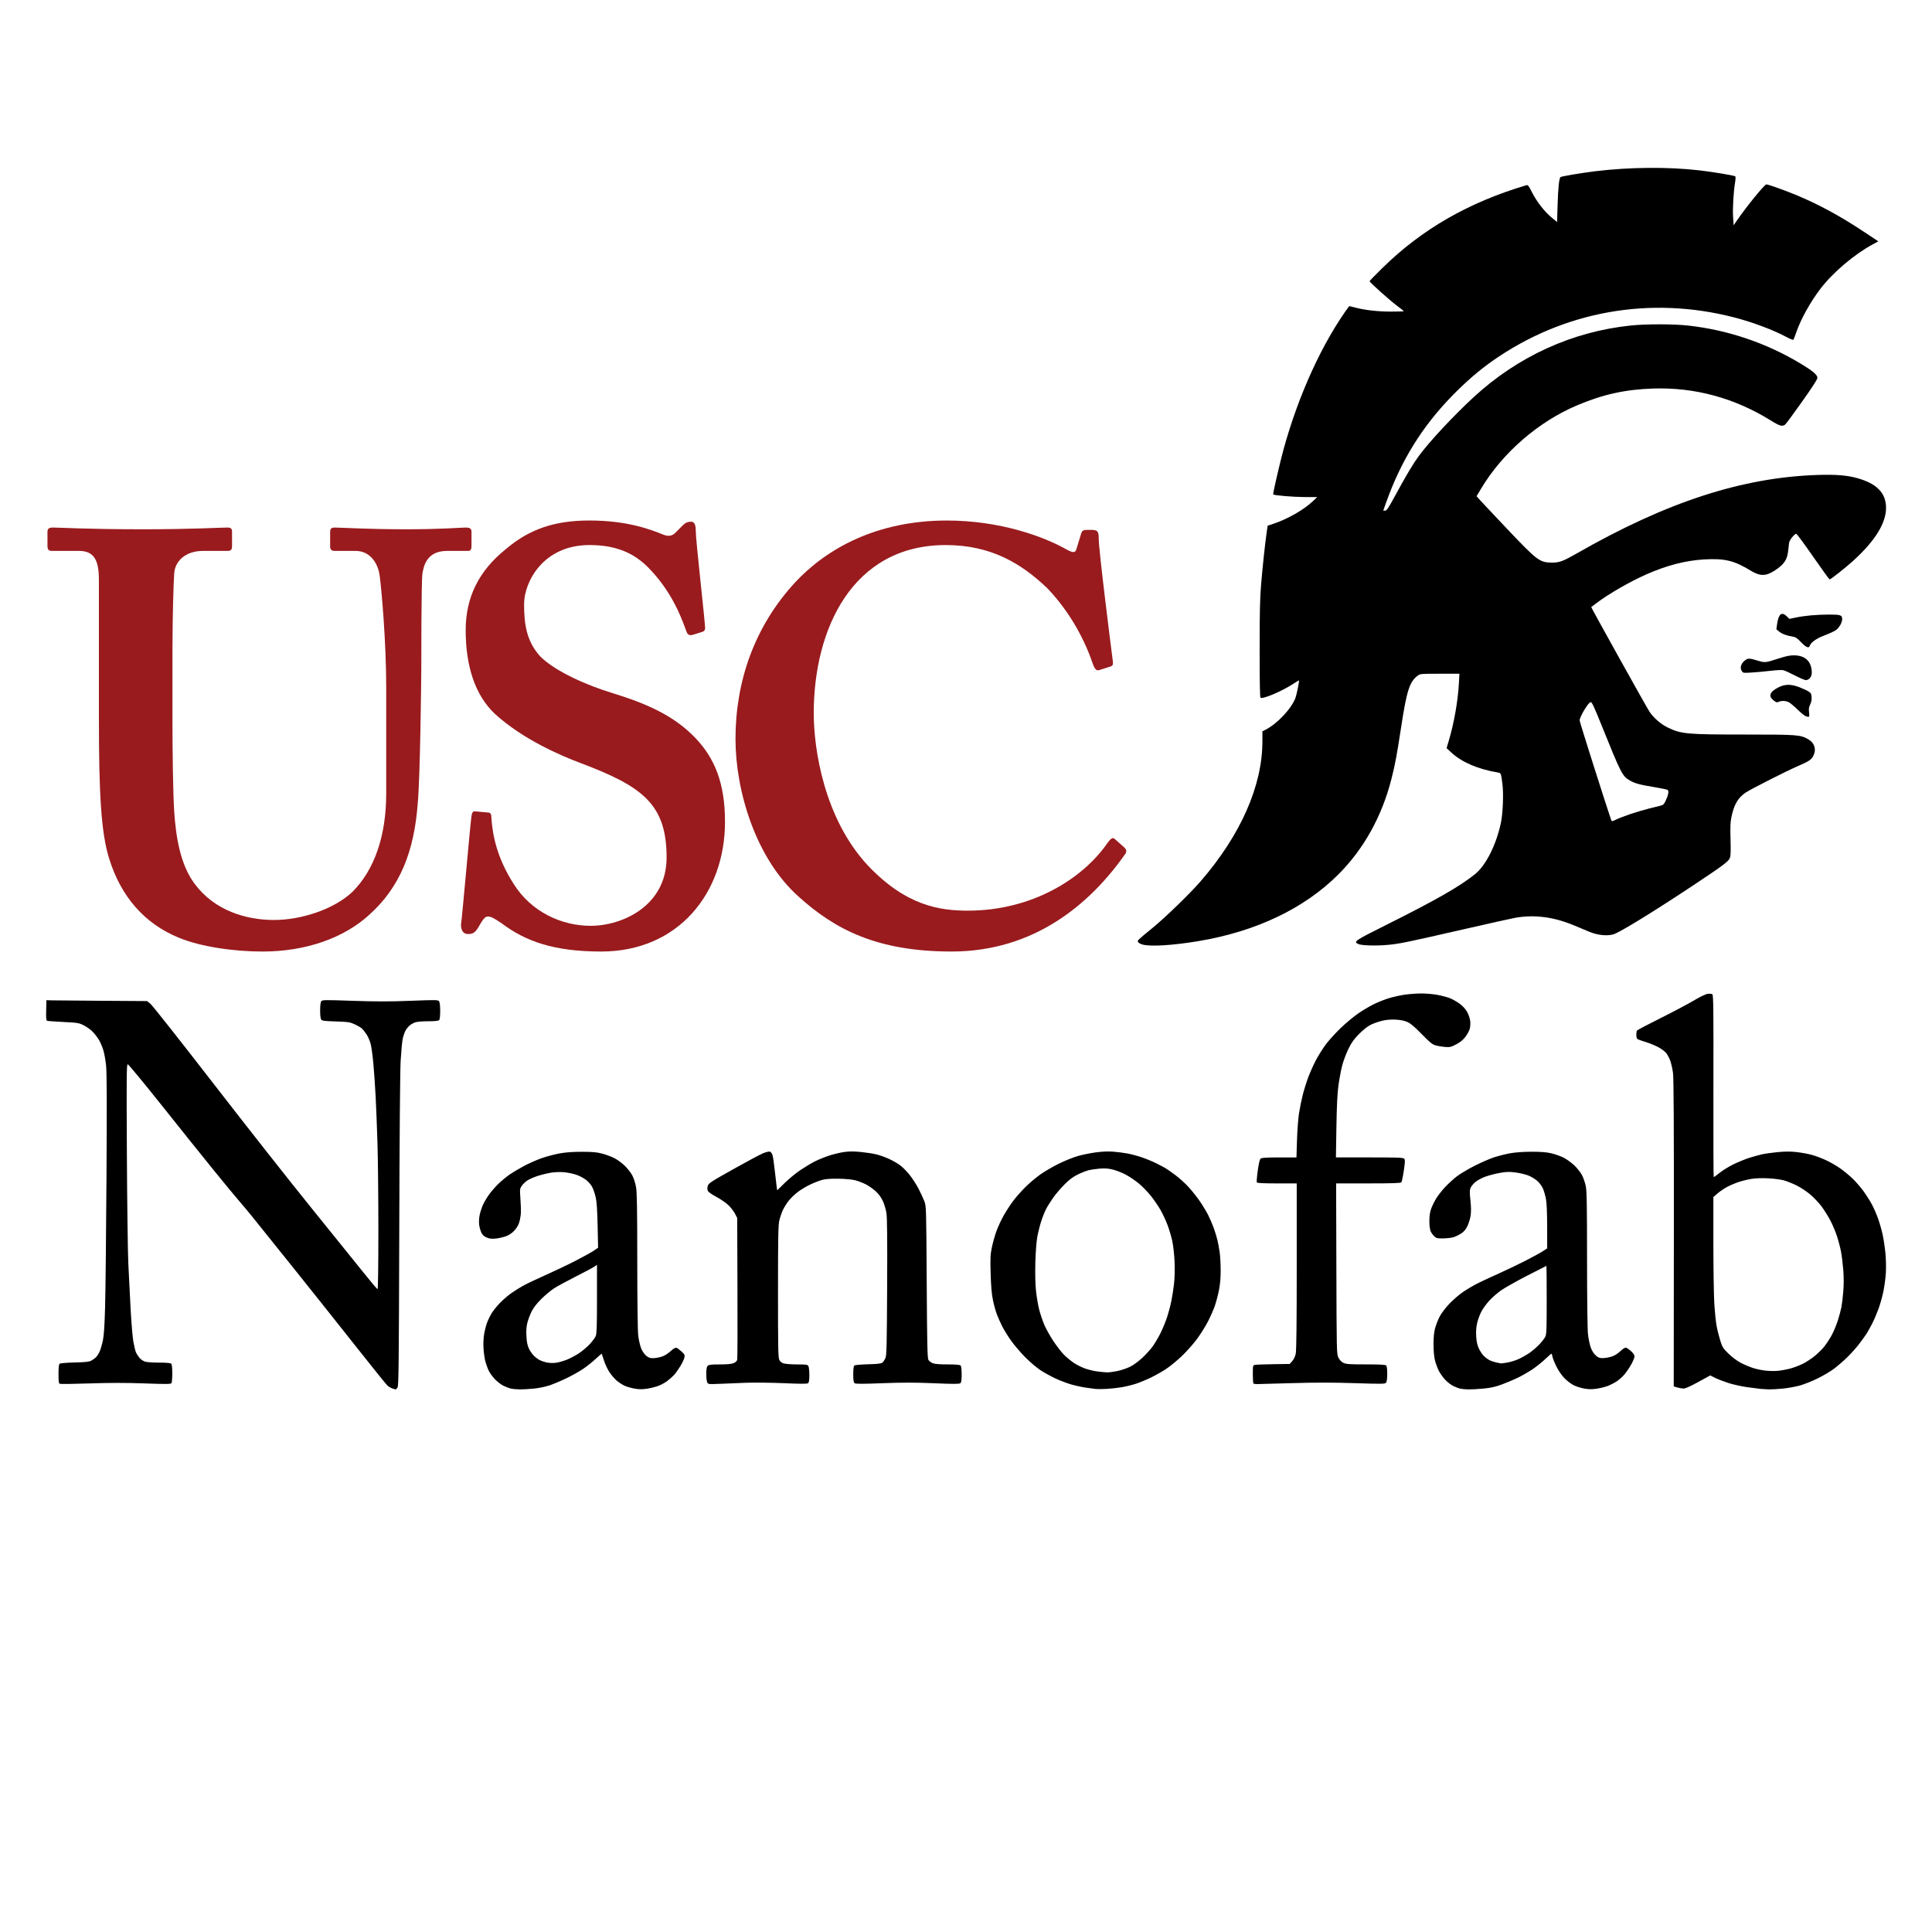
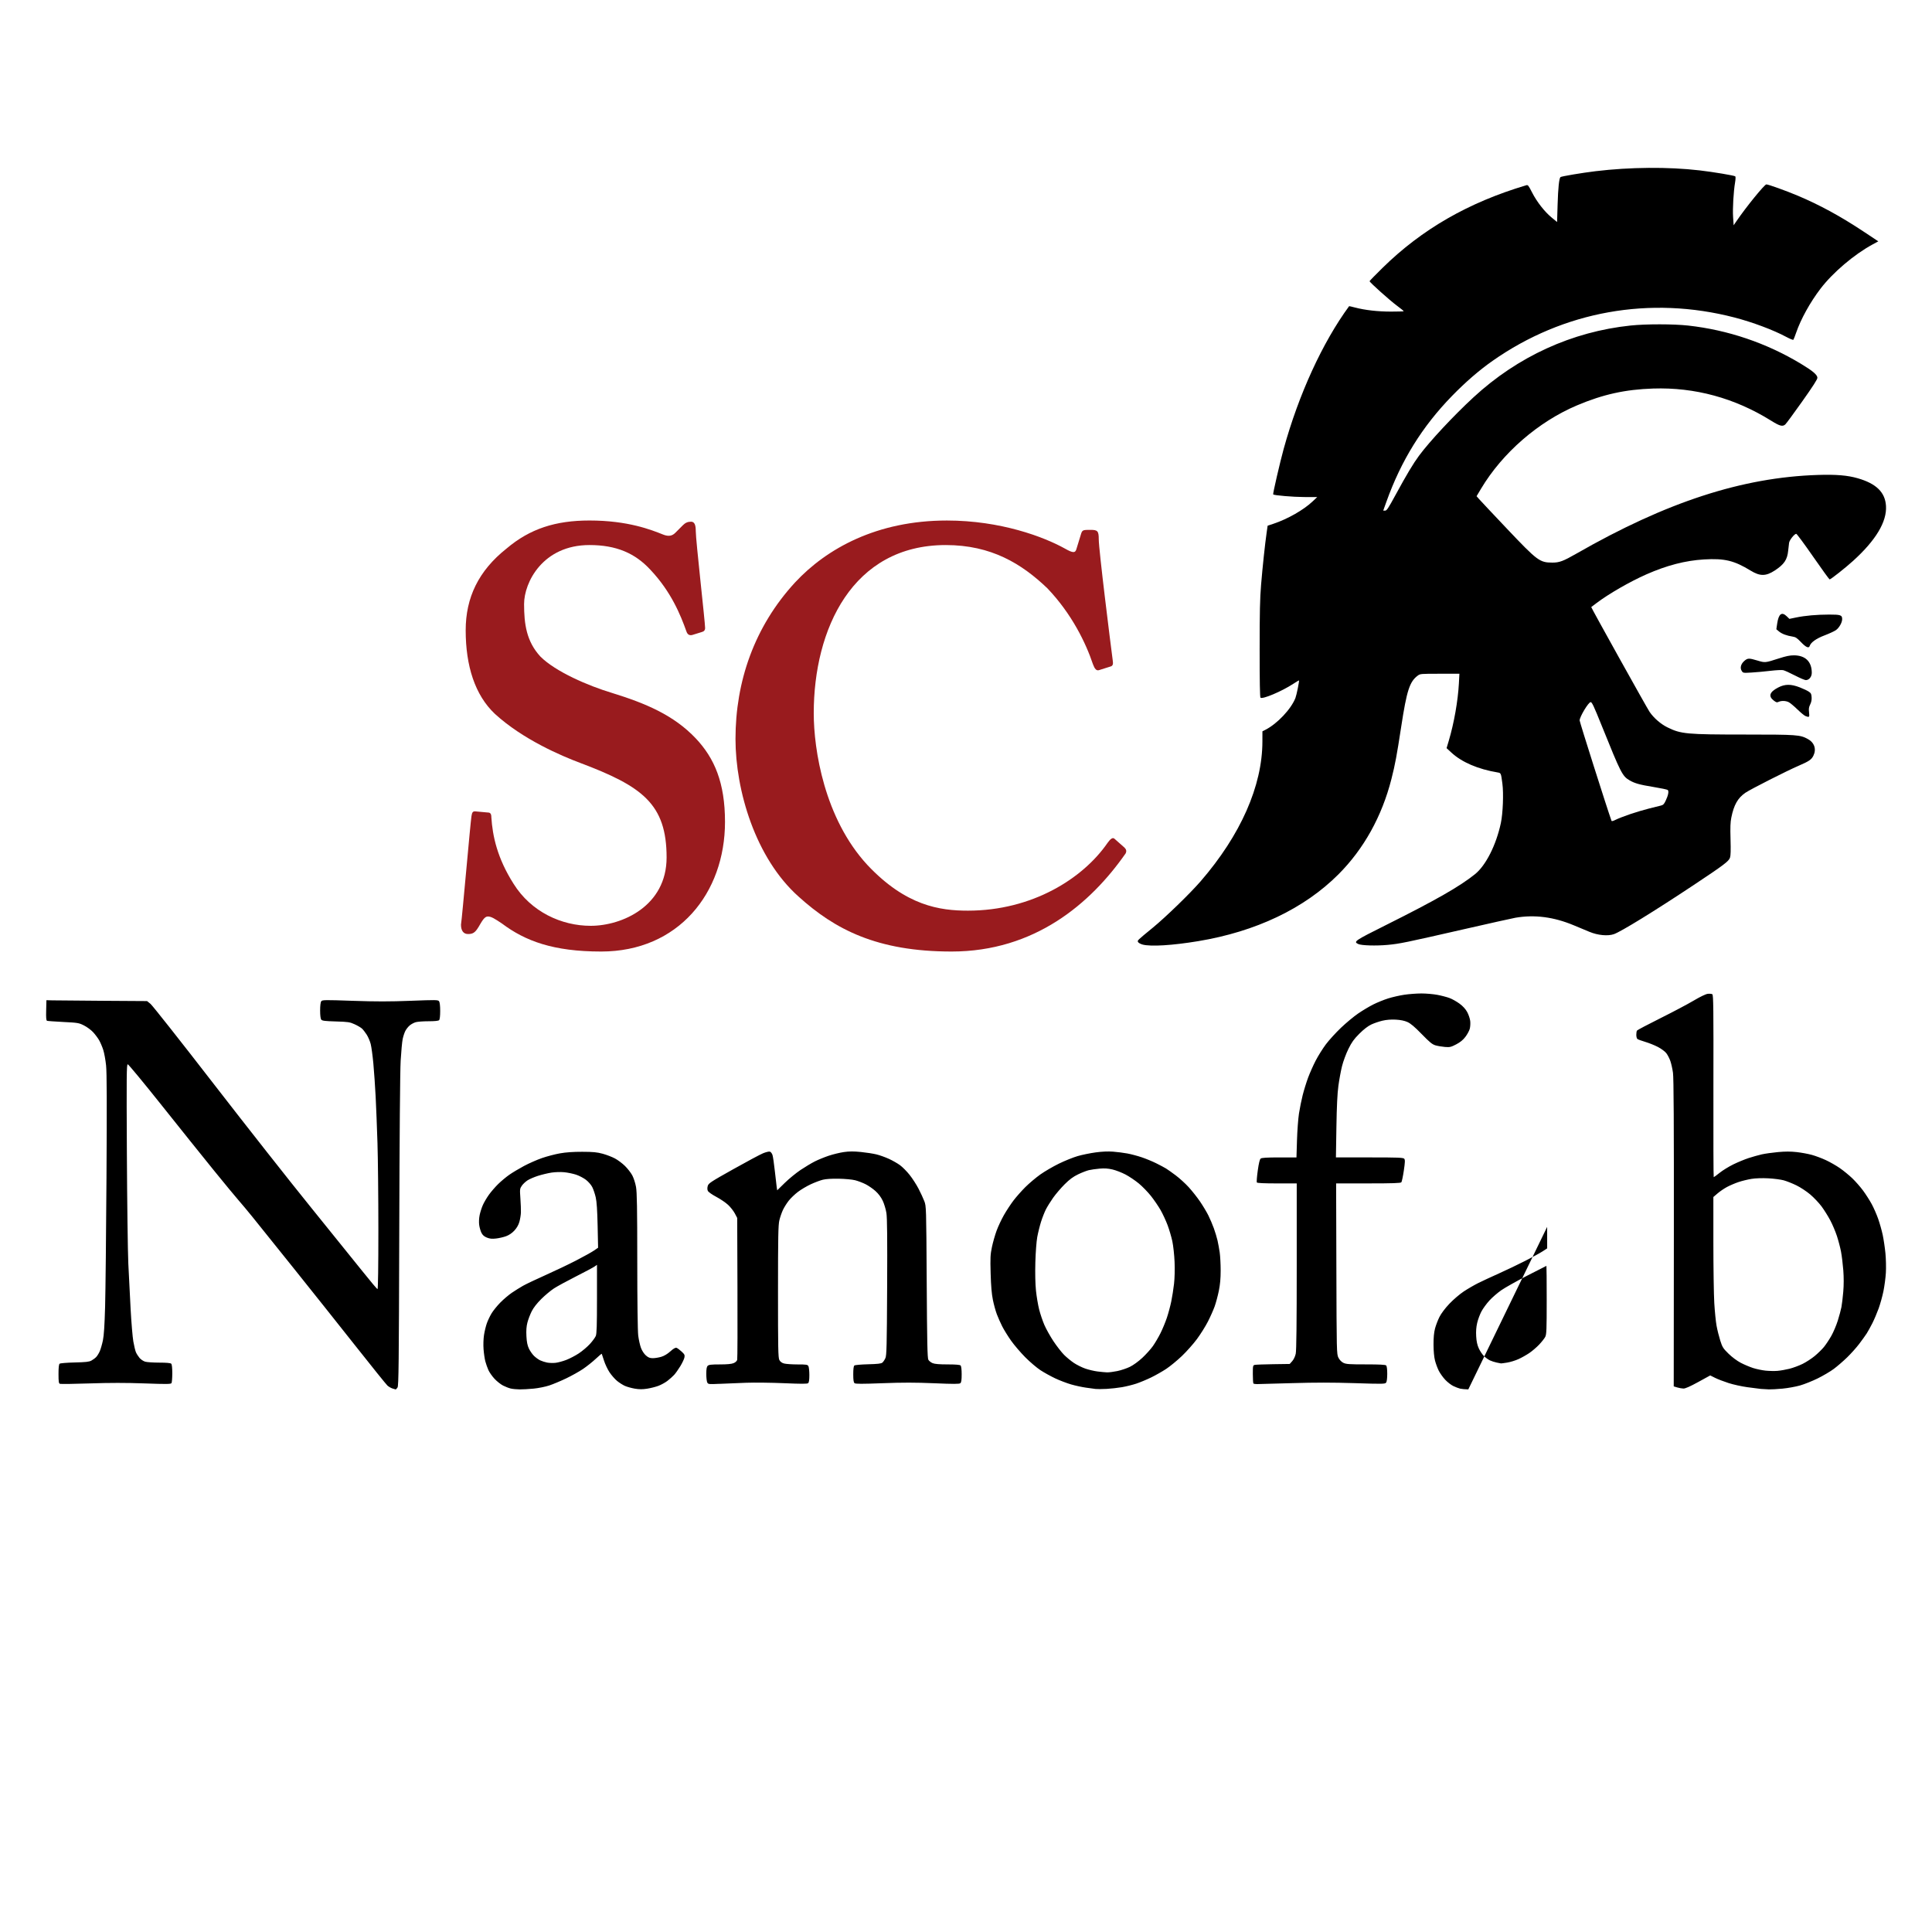
<svg xmlns="http://www.w3.org/2000/svg" xmlns:ns1="http://www.inkscape.org/namespaces/inkscape" xmlns:ns2="http://sodipodi.sourceforge.net/DTD/sodipodi-0.dtd" width="1000" height="1000" viewBox="0 0 264.583 264.583" version="1.1" id="svg5" xml:space="preserve" ns1:version="1.2.2 (b0a8486541, 2022-12-01)" ns2:docname="USC Nanofab.svg">
  <ns2:namedview id="namedview7" pagecolor="#ffffff" bordercolor="#000000" borderopacity="0.25" ns1:showpageshadow="2" ns1:pageopacity="0.0" ns1:pagecheckerboard="0" ns1:deskcolor="#d1d1d1" ns1:document-units="mm" showgrid="false" ns1:zoom="0.54866744" ns1:cx="196.84055" ns1:cy="456.56072" ns1:window-width="1916" ns1:window-height="1034" ns1:window-x="1920" ns1:window-y="44" ns1:window-maximized="1" ns1:current-layer="g3738" />
  <defs id="defs2" />
  <g ns1:label="Layer 1" ns1:groupmode="layer" id="layer1" style="display:inline">
    <g id="g3738" transform="matrix(1.112,0,0,1.112,-0.706,-3.853)">
      <path style="fill:#000000;stroke-width:0.098" d="m 141.346,119.789 c -0.239,-0.064 -0.482,-0.195 -0.542,-0.293 -0.125,-0.206 -0.178,-0.154 1.817,-1.792 1.591,-1.306 4.594,-4.222 5.883,-5.712 4.921,-5.688 7.594,-11.738 7.602,-17.207 l 0.002,-1.254 0.369,-0.189 c 1.459,-0.745 3.164,-2.552 3.696,-3.916 0.145,-0.372 0.495,-2.107 0.437,-2.165 -0.015,-0.014 -0.334,0.177 -0.712,0.425 -1.416,0.925 -3.8,1.931 -4.03,1.7 -0.07,-0.07 -0.103,-1.977 -0.102,-5.934 0.001,-4.687 0.036,-6.245 0.175,-7.947 0.179,-2.182 0.484,-5.044 0.691,-6.48 l 0.118,-0.818 0.739,-0.247 c 1.73,-0.58 3.683,-1.693 4.778,-2.724 l 0.589,-0.555 -1.625,-0.005 c -1.344,-0.005 -3.68,-0.203 -3.8,-0.322 -0.059,-0.059 0.842,-3.968 1.289,-5.588 1.855,-6.729 4.785,-13.123 8.066,-17.597 0.008,-0.011 0.337,0.066 0.732,0.169 1.226,0.322 2.834,0.503 4.434,0.5 0.833,-0.002 1.533,-0.021 1.555,-0.044 0.022,-0.023 -0.349,-0.328 -0.825,-0.678 -0.87,-0.64 -3.377,-2.885 -3.377,-3.023 0,-0.041 0.72,-0.781 1.6,-1.644 4.852,-4.762 10.578,-8.053 17.689,-10.169 0.217,-0.064 0.271,0.002 0.716,0.875 0.594,1.165 1.534,2.37 2.418,3.1 l 0.669,0.552 0.064,-2.147 c 0.06,-2.042 0.184,-3.228 0.352,-3.386 0.1,-0.095 2.693,-0.531 4.311,-0.725 4.271,-0.512 8.945,-0.55 12.821,-0.102 1.669,0.193 4.292,0.631 4.399,0.736 0.048,0.047 0.038,0.355 -0.021,0.707 -0.196,1.14 -0.32,3.269 -0.251,4.3 l 0.068,1.017 0.355,-0.519 c 1.205,-1.761 3.441,-4.51 3.673,-4.515 0.232,-0.005 2.411,0.778 3.837,1.377 2.713,1.141 5.288,2.542 8.095,4.404 l 1.856,1.231 -0.712,0.387 c -2.271,1.232 -4.891,3.46 -6.41,5.45 -1.276,1.671 -2.422,3.743 -2.997,5.416 -0.149,0.433 -0.302,0.824 -0.341,0.869 -0.038,0.045 -0.442,-0.119 -0.895,-0.363 -1.554,-0.836 -4.134,-1.802 -6.35,-2.378 -10.406,-2.704 -21.072,-0.791 -29.811,5.345 -1.656,1.163 -3.317,2.601 -4.99,4.32 -3.678,3.78 -6.259,7.948 -8.087,13.058 l -0.379,1.059 h 0.233 c 0.201,0 0.374,-0.259 1.272,-1.909 1.385,-2.544 2.195,-3.897 2.91,-4.862 1.323,-1.784 4.246,-4.916 6.709,-7.189 5.442,-5.022 12.132,-8.078 19.337,-8.835 1.887,-0.198 5.296,-0.196 7.095,0.004 4.911,0.546 9.64,2.149 13.882,4.705 1.472,0.887 2.032,1.364 2.032,1.73 0,0.192 -0.54,1.033 -1.877,2.921 -1.033,1.458 -1.968,2.729 -2.079,2.824 -0.342,0.292 -0.672,0.203 -1.751,-0.47 -4.471,-2.787 -9.384,-4.124 -14.53,-3.954 -3.425,0.113 -6.165,0.719 -9.356,2.068 -4.776,2.019 -9.198,5.857 -11.831,10.27 l -0.55,0.922 0.325,0.371 c 0.179,0.204 1.733,1.856 3.453,3.671 3.723,3.928 3.999,4.133 5.559,4.135 0.869,7.79e-4 1.332,-0.173 2.974,-1.114 11.065,-6.341 20.4,-9.383 29.712,-9.681 2.265,-0.073 3.666,0.044 4.934,0.412 2.277,0.66 3.364,1.729 3.465,3.408 0.117,1.944 -1.242,4.212 -4.05,6.761 -0.958,0.87 -2.75,2.283 -2.894,2.283 -0.048,0 -0.962,-1.263 -2.033,-2.807 -1.071,-1.544 -2.005,-2.807 -2.076,-2.807 -0.222,0 -0.828,0.758 -0.881,1.102 -0.028,0.179 -0.078,0.612 -0.111,0.962 -0.109,1.128 -0.498,1.702 -1.671,2.465 -1.084,0.705 -1.804,0.706 -2.948,0.006 -2.035,-1.246 -3.217,-1.53 -5.745,-1.38 -2.293,0.135 -4.585,0.729 -7.093,1.835 -2.034,0.897 -4.649,2.403 -6.154,3.543 -0.336,0.255 -0.626,0.474 -0.644,0.486 -0.044,0.032 6.843,12.405 7.184,12.906 0.516,0.758 1.377,1.506 2.204,1.912 1.662,0.818 2.341,0.881 9.55,0.883 6.431,0.002 6.771,0.027 7.734,0.55 0.81,0.441 1.081,1.249 0.689,2.051 -0.237,0.486 -0.545,0.695 -1.823,1.244 -1.421,0.61 -5.913,2.887 -6.545,3.319 -0.944,0.644 -1.428,1.498 -1.744,3.075 -0.114,0.572 -0.136,1.171 -0.094,2.659 0.038,1.369 0.02,2.019 -0.065,2.265 -0.156,0.451 -0.747,0.896 -4.501,3.39 -4.816,3.199 -8.949,5.741 -9.806,6.033 -0.753,0.257 -1.974,0.139 -3.001,-0.288 -0.458,-0.19 -1.327,-0.553 -1.931,-0.805 -2.469,-1.03 -4.801,-1.334 -7.174,-0.934 -0.325,0.055 -3.117,0.677 -6.204,1.382 -7.403,1.691 -8.052,1.825 -9.529,1.963 -1.441,0.134 -3.245,0.082 -3.642,-0.107 -0.613,-0.291 -0.459,-0.396 3.397,-2.324 6.178,-3.089 9.115,-4.767 10.99,-6.279 1.331,-1.074 2.601,-3.585 3.179,-6.287 0.253,-1.183 0.351,-3.648 0.191,-4.853 -0.174,-1.319 -0.173,-1.316 -0.583,-1.384 -2.435,-0.408 -4.42,-1.262 -5.711,-2.458 l -0.58,-0.537 0.274,-0.921 c 0.644,-2.164 1.126,-4.902 1.241,-7.035 l 0.065,-1.206 h -2.409 c -2.372,0 -2.413,0.004 -2.722,0.231 -1.002,0.74 -1.353,1.824 -2.039,6.303 -0.544,3.552 -0.743,4.618 -1.199,6.416 -1.17,4.607 -3.407,8.634 -6.537,11.763 -4.21,4.21 -10.168,7.045 -17.278,8.222 -3.165,0.524 -5.822,0.686 -6.835,0.417 z m 60.03,-16.053 c 0.695,-0.237 1.75,-0.551 2.346,-0.698 0.596,-0.146 1.247,-0.309 1.446,-0.36 0.308,-0.08 0.4,-0.173 0.606,-0.609 0.321,-0.679 0.415,-1.186 0.244,-1.318 -0.073,-0.056 -0.849,-0.219 -1.727,-0.363 -1.726,-0.283 -2.312,-0.444 -2.952,-0.813 -0.9,-0.519 -1.082,-0.875 -3.423,-6.687 -0.999,-2.481 -1.221,-2.954 -1.385,-2.954 -0.271,0 -1.37,1.83 -1.357,2.258 0.008,0.215 3.366,10.798 3.919,12.344 0.033,0.093 0.171,0.062 0.532,-0.121 0.268,-0.136 1.056,-0.441 1.75,-0.679 z m 21.6,-12.091 c -0.134,-0.054 -0.578,-0.421 -0.985,-0.816 -0.407,-0.395 -0.882,-0.792 -1.055,-0.881 -0.367,-0.189 -0.9,-0.21 -1.252,-0.049 -0.214,0.098 -0.294,0.077 -0.595,-0.152 -0.703,-0.536 -0.531,-1.057 0.531,-1.61 0.838,-0.436 1.568,-0.442 2.659,-0.021 0.427,0.164 0.924,0.399 1.105,0.52 0.286,0.192 0.333,0.283 0.359,0.692 0.021,0.326 -0.033,0.602 -0.175,0.895 -0.167,0.345 -0.193,0.527 -0.14,0.978 0.07,0.601 0.033,0.638 -0.453,0.445 z m -1.304,-4.999 c -0.611,-0.319 -1.254,-0.61 -1.43,-0.648 -0.176,-0.038 -0.885,-0.001 -1.576,0.081 -0.691,0.082 -1.729,0.178 -2.308,0.211 -1.049,0.06 -1.053,0.06 -1.217,-0.191 -0.241,-0.368 -0.119,-0.856 0.307,-1.23 0.418,-0.367 0.565,-0.372 1.626,-0.055 0.946,0.283 0.937,0.284 2.623,-0.257 0.92,-0.295 1.359,-0.385 1.871,-0.384 1.406,0.005 2.193,0.773 2.195,2.144 6.9e-4,0.497 -0.33,0.906 -0.731,0.906 -0.137,0 -0.748,-0.261 -1.359,-0.579 z m 0.774,-4.087 c -0.514,-0.535 -0.669,-0.638 -1.047,-0.696 -0.722,-0.111 -1.319,-0.335 -1.67,-0.628 l -0.329,-0.275 0.103,-0.697 c 0.179,-1.204 0.561,-1.495 1.178,-0.897 l 0.326,0.316 0.812,-0.168 c 1.121,-0.232 2.544,-0.359 4.079,-0.362 1.421,-0.003 1.607,0.063 1.607,0.564 0,0.432 -0.39,1.102 -0.798,1.372 -0.209,0.138 -0.833,0.423 -1.387,0.633 -1.004,0.381 -1.673,0.857 -1.81,1.288 -0.106,0.335 -0.45,0.189 -1.065,-0.451 z" id="path793" />
      <g id="g664-3" transform="matrix(0.121,0,0,-0.121,-51.124,355.594)">
-         <path d="m 528.422,2319.73 c 0,20.21 -4.77,29.7 -20.234,29.7 h -27.344 c -3.574,0 -4.77,1.23 -4.77,5.39 v 13.7 c 0,3.52 1.196,4.7 5.918,4.7 5.981,0 34.492,-1.76 91.567,-1.76 49.921,0 78.496,1.76 85.625,1.76 3.55,0 4.746,-1.18 4.746,-4.12 v -14.88 c 0,-3.56 -1.196,-4.79 -4.746,-4.79 h -24.961 c -17.871,0 -28.535,-10.64 -29.16,-23.14 -0.571,-7.13 -1.758,-42.81 -1.758,-77.29 v -73.73 c 0,-29.7 0.547,-71.92 1.758,-90.92 1.816,-27.35 6.542,-54.69 20.796,-73.69 20.215,-27.33 52.305,-36.86 80.84,-36.86 27.387,0 60.664,10.66 79.668,28.52 22.602,22.57 34.492,57.07 34.492,100.48 v 107 c 0,47.5 -4.746,99.83 -6.543,113.52 -1.793,15.47 -11.304,26.11 -24.39,26.11 h -21.367 c -3.575,0 -4.77,1.82 -4.77,4.21 v 14.88 c 0,3.52 1.195,4.7 4.77,4.7 5.933,0 33.257,-1.76 72.515,-1.76 36.836,0 55.864,1.76 60.61,1.76 5.347,0 5.972,-1.76 5.972,-4.7 v -13.7 c 0,-3.57 -0.625,-5.39 -3.59,-5.39 H 882.68 c -21.367,0 -23.813,-16.6 -24.985,-23.14 -1.148,-7.13 -1.148,-90.37 -1.148,-98.09 0,-8.32 -1.192,-111.74 -3.598,-135.51 -3.551,-48.77 -17.832,-85.63 -49.937,-114.14 -24.985,-22.58 -62.973,-36.88 -108.188,-36.88 -28.535,0 -62.984,4.77 -85.586,14.3 -34.468,14.26 -58.242,41.6 -70.172,79.67 -8.324,26.11 -10.644,65.35 -10.644,143.23 v 140.86" style="fill:#991b1e;fill-opacity:1;fill-rule:nonzero;stroke:none" id="path444-6" />
        <path d="m 924.316,2083.18 c 2.368,0 3.539,-1.22 3.539,-4.77 1.211,-19.02 5.958,-41.62 22.618,-67.77 17.808,-28.54 48.726,-42.78 78.477,-42.78 32.09,0 77.28,20.2 77.28,69.55 0,54.69 -24.98,72.5 -87.99,96.26 -19.041,7.15 -58.256,23.79 -86.81,49.94 -20.196,19.03 -29.692,48.75 -29.692,85.02 0,33.28 13.071,60.63 41.582,83.21 23.813,20.21 49.946,28.55 84.42,28.55 39.24,0 63,-9.53 74.88,-14.28 5.98,-2.38 9.51,-1.21 12.5,1.78 l 7.73,7.74 c 2.39,2.38 4.75,3.55 8.3,3.55 3.6,0 4.77,-3.55 4.77,-9.53 0,-9.49 9.51,-92.72 9.51,-98.63 0,-2.39 -1.19,-3.58 -3.55,-4.2 l -9.53,-2.94 c -2.37,-0.6 -4.75,0 -5.92,3.56 -5.94,16.64 -15.45,40.39 -36.88,63.01 -15.45,16.63 -34.47,24.96 -61.81,24.96 -47.56,0 -66.564,-38.05 -66.564,-60.06 0,-20.21 2.359,-38.03 16.64,-53.47 15.45,-15.45 48.754,-29.73 72.504,-36.88 34.49,-10.66 63.04,-22.58 85.6,-46.37 19.04,-20.19 29.75,-45.14 29.75,-84.97 0,-72.52 -47.56,-131.97 -126.04,-131.97 -48.747,0 -77.267,10.69 -101.056,28.56 -7.144,4.74 -10.719,7.11 -14.258,7.11 -3.574,0 -5.957,-4.75 -9.507,-10.71 -3.575,-5.94 -5.957,-7.15 -10.704,-7.15 -4.746,0 -7.152,3.62 -7.152,9.54 1.195,7.12 9.531,103.43 10.688,110.56 0.586,3.58 1.211,4.77 3.593,4.77 l 13.082,-1.19" style="fill:#991b1e;fill-opacity:1;fill-rule:nonzero;stroke:none" id="path446-7" />
        <path d="m 1572.25,2047.49 c 1.78,-1.76 2.36,-3.55 1.19,-5.92 -35.66,-51.15 -92.74,-99.88 -177.15,-99.88 -76.05,0 -118.89,22.6 -155.7,55.88 -44.04,39.26 -64.24,108.18 -64.24,160.5 0,58.24 19.02,114.13 60.64,159.29 32.09,34.48 83.25,63.01 154.52,63.01 54.7,0 98.71,-16.64 120.09,-28.53 8.36,-4.76 10.73,-4.76 11.9,0 l 4.74,15.46 c 1.21,3.56 2.39,3.56 9.54,3.56 7.12,0 8.3,-1.17 8.3,-9.51 0,-10.69 11.91,-105.8 14.27,-123.64 0.57,-3.57 0,-5.35 -2.36,-5.94 l -11.29,-3.57 c -2.99,-1.19 -4.76,1.18 -6.54,5.94 -7.15,21.41 -21.43,51.13 -46.39,77.27 -26.13,24.98 -57.07,43.99 -103.4,43.99 -95.11,0 -134.37,-85.6 -134.37,-171.2 0,-36.86 10.7,-106.98 54.72,-154.54 39.2,-41.6 73.7,-46.37 102.23,-46.37 65.39,0 117.09,32.71 142.07,68.95 2.97,4.18 5.33,5.96 7.13,4.18 l 10.1,-8.93" style="fill:#991b1e;fill-opacity:1;fill-rule:nonzero;stroke:none" id="path448-5" />
      </g>
-       <path style="fill:#000000;stroke-width:0.11" d="m 49.354,174.579 c -0.044,-0.005 -0.229,-0.062 -0.411,-0.124 -0.182,-0.064 -0.449,-0.221 -0.592,-0.35 -0.144,-0.129 -1.929,-2.344 -3.967,-4.924 -2.038,-2.579 -5.477,-6.899 -7.641,-9.6 -2.164,-2.701 -4.416,-5.506 -5.005,-6.234 -0.589,-0.728 -1.356,-1.647 -1.705,-2.041 -0.349,-0.394 -1.724,-2.058 -3.055,-3.698 -1.331,-1.639 -4.227,-5.252 -6.436,-8.027 -2.209,-2.776 -4.089,-5.047 -4.177,-5.047 -0.141,0 -0.154,1.394 -0.105,10.952 0.031,6.023 0.111,12.143 0.178,13.6 0.067,1.457 0.195,3.991 0.285,5.632 0.09,1.641 0.239,3.42 0.332,3.953 0.093,0.533 0.235,1.127 0.316,1.319 0.081,0.193 0.282,0.51 0.446,0.706 0.166,0.196 0.482,0.406 0.706,0.468 0.224,0.062 1.005,0.113 1.736,0.114 0.886,4.3e-4 1.374,0.045 1.462,0.133 0.085,0.084 0.132,0.512 0.131,1.186 -8.67e-4,0.58 -0.045,1.122 -0.098,1.205 -0.08,0.127 -0.619,0.133 -3.336,0.035 -2.275,-0.082 -4.282,-0.081 -6.735,0.002 -1.922,0.064 -3.573,0.086 -3.669,0.05 -0.144,-0.054 -0.174,-0.27 -0.174,-1.215 0,-0.785 0.044,-1.185 0.138,-1.262 0.076,-0.064 0.898,-0.131 1.848,-0.153 1.365,-0.031 1.782,-0.077 2.066,-0.232 0.195,-0.106 0.462,-0.304 0.591,-0.44 0.13,-0.136 0.328,-0.457 0.44,-0.714 0.112,-0.257 0.284,-0.852 0.383,-1.324 0.126,-0.599 0.208,-1.855 0.273,-4.168 0.051,-1.821 0.127,-8.971 0.17,-15.889 0.056,-9.104 0.042,-12.918 -0.049,-13.808 -0.069,-0.675 -0.228,-1.544 -0.353,-1.931 -0.125,-0.386 -0.355,-0.923 -0.511,-1.192 -0.156,-0.269 -0.485,-0.708 -0.732,-0.976 -0.246,-0.267 -0.748,-0.639 -1.114,-0.825 -0.633,-0.322 -0.759,-0.343 -2.542,-0.433 -1.032,-0.052 -1.94,-0.118 -2.017,-0.146 -0.106,-0.038 -0.134,-0.36 -0.11,-1.294 l 0.031,-1.243 0.717,0.02 c 0.394,0.011 3.183,0.035 6.197,0.054 l 5.479,0.035 0.424,0.342 c 0.233,0.188 3.726,4.611 7.762,9.829 4.036,5.218 9.427,12.065 11.98,15.216 2.553,3.151 5.424,6.71 6.379,7.908 0.955,1.199 1.783,2.179 1.84,2.179 0.063,0 0.103,-2.817 0.103,-7.255 -1.11e-4,-3.99 -0.05,-8.819 -0.11,-10.731 -0.06,-1.912 -0.162,-4.494 -0.226,-5.738 -0.064,-1.244 -0.19,-3.065 -0.28,-4.046 -0.09,-0.981 -0.239,-2.073 -0.331,-2.426 -0.092,-0.353 -0.313,-0.869 -0.491,-1.146 -0.178,-0.277 -0.436,-0.61 -0.574,-0.739 -0.138,-0.129 -0.546,-0.371 -0.906,-0.535 -0.598,-0.274 -0.8,-0.304 -2.317,-0.349 -1.347,-0.039 -1.688,-0.082 -1.8,-0.224 -0.086,-0.11 -0.138,-0.533 -0.138,-1.126 0,-0.588 0.053,-1.022 0.138,-1.136 0.128,-0.172 0.414,-0.176 3.879,-0.055 2.874,0.098 4.524,0.098 7.117,-0.002 3.139,-0.122 3.386,-0.118 3.514,0.055 0.087,0.118 0.138,0.562 0.138,1.192 0,0.635 -0.049,1.054 -0.132,1.138 -0.086,0.085 -0.539,0.133 -1.297,0.133 -0.64,3.3e-4 -1.349,0.051 -1.574,0.115 -0.226,0.062 -0.563,0.242 -0.75,0.399 -0.187,0.157 -0.431,0.465 -0.542,0.686 -0.112,0.22 -0.259,0.673 -0.328,1.007 -0.068,0.334 -0.179,1.525 -0.245,2.648 -0.074,1.257 -0.14,9.331 -0.172,21.02 -0.045,16.311 -0.075,19.014 -0.212,19.227 -0.088,0.137 -0.196,0.244 -0.24,0.239 z m 15.257,-0.005 c -0.364,-0.005 -0.848,-0.051 -1.076,-0.105 -0.228,-0.053 -0.651,-0.217 -0.94,-0.364 -0.289,-0.147 -0.764,-0.521 -1.056,-0.833 -0.291,-0.312 -0.633,-0.8 -0.76,-1.086 -0.126,-0.286 -0.296,-0.768 -0.376,-1.072 -0.08,-0.304 -0.178,-0.974 -0.217,-1.49 -0.041,-0.542 -0.017,-1.28 0.056,-1.748 0.069,-0.445 0.224,-1.088 0.343,-1.427 0.119,-0.339 0.379,-0.889 0.577,-1.221 0.198,-0.332 0.683,-0.934 1.077,-1.336 0.394,-0.403 1.035,-0.948 1.423,-1.212 0.388,-0.264 1.009,-0.652 1.379,-0.862 0.37,-0.21 1.617,-0.803 2.77,-1.317 1.153,-0.514 2.855,-1.326 3.782,-1.805 0.927,-0.479 1.913,-1.028 2.192,-1.22 l 0.507,-0.349 -0.058,-2.717 c -0.041,-1.898 -0.111,-2.949 -0.234,-3.489 -0.097,-0.425 -0.29,-0.996 -0.43,-1.269 -0.145,-0.281 -0.486,-0.671 -0.789,-0.9 -0.293,-0.222 -0.838,-0.503 -1.209,-0.625 -0.372,-0.122 -1.025,-0.256 -1.451,-0.298 -0.442,-0.043 -1.115,-0.023 -1.566,0.046 -0.435,0.067 -1.177,0.245 -1.65,0.394 -0.473,0.15 -1.061,0.402 -1.306,0.561 -0.245,0.159 -0.562,0.458 -0.703,0.665 -0.245,0.358 -0.253,0.429 -0.173,1.563 0.046,0.653 0.075,1.436 0.063,1.739 -0.012,0.303 -0.096,0.816 -0.187,1.139 -0.108,0.383 -0.321,0.756 -0.612,1.072 -0.285,0.309 -0.652,0.561 -1.015,0.696 -0.313,0.116 -0.869,0.246 -1.236,0.288 -0.509,0.058 -0.778,0.032 -1.136,-0.111 -0.335,-0.134 -0.527,-0.302 -0.672,-0.588 -0.111,-0.22 -0.238,-0.657 -0.28,-0.972 -0.046,-0.339 -0.023,-0.834 0.056,-1.214 0.073,-0.353 0.251,-0.908 0.395,-1.234 0.144,-0.326 0.48,-0.897 0.746,-1.269 0.266,-0.372 0.782,-0.968 1.146,-1.324 0.364,-0.356 0.978,-0.868 1.365,-1.138 0.386,-0.27 1.199,-0.756 1.806,-1.081 0.607,-0.325 1.602,-0.763 2.211,-0.974 0.609,-0.211 1.602,-0.472 2.207,-0.58 0.743,-0.133 1.636,-0.196 2.755,-0.194 1.335,0.003 1.822,0.049 2.517,0.238 0.474,0.129 1.153,0.389 1.509,0.579 0.356,0.19 0.911,0.603 1.234,0.92 0.323,0.316 0.729,0.835 0.901,1.154 0.174,0.321 0.381,0.958 0.465,1.428 0.119,0.668 0.152,2.612 0.155,9.128 0.002,5.045 0.049,8.636 0.119,9.194 0.063,0.503 0.214,1.182 0.336,1.508 0.132,0.352 0.378,0.729 0.606,0.93 0.301,0.264 0.487,0.338 0.857,0.338 0.26,0 0.725,-0.076 1.034,-0.167 0.357,-0.106 0.764,-0.349 1.121,-0.67 0.378,-0.34 0.624,-0.483 0.756,-0.441 0.108,0.034 0.387,0.24 0.622,0.455 0.373,0.344 0.418,0.436 0.356,0.742 -0.038,0.192 -0.266,0.674 -0.507,1.07 -0.24,0.396 -0.585,0.881 -0.767,1.077 -0.182,0.196 -0.554,0.528 -0.826,0.735 -0.273,0.208 -0.771,0.482 -1.109,0.608 -0.337,0.126 -0.963,0.284 -1.392,0.35 -0.575,0.088 -0.971,0.086 -1.515,-0.007 -0.405,-0.07 -0.949,-0.221 -1.208,-0.336 -0.26,-0.115 -0.694,-0.39 -0.965,-0.612 -0.271,-0.222 -0.69,-0.699 -0.93,-1.059 -0.241,-0.36 -0.549,-1.012 -0.686,-1.449 -0.136,-0.437 -0.261,-0.813 -0.277,-0.837 -0.016,-0.023 -0.354,0.261 -0.751,0.632 -0.397,0.371 -1.101,0.931 -1.564,1.244 -0.463,0.313 -1.394,0.832 -2.067,1.155 -0.674,0.323 -1.61,0.715 -2.081,0.871 -0.471,0.157 -1.34,0.332 -1.931,0.389 -0.591,0.056 -1.373,0.101 -1.737,0.096 z m 4.414,-3.267 c 0.303,-0.031 0.906,-0.192 1.34,-0.358 0.433,-0.166 1.137,-0.533 1.564,-0.817 0.427,-0.284 1.036,-0.8 1.353,-1.147 0.318,-0.347 0.644,-0.791 0.726,-0.987 0.115,-0.276 0.148,-1.287 0.148,-4.559 v -4.204 l -0.303,0.212 c -0.167,0.117 -1.197,0.665 -2.29,1.219 -1.092,0.554 -2.309,1.216 -2.703,1.472 -0.394,0.256 -1.095,0.84 -1.557,1.298 -0.543,0.539 -0.964,1.079 -1.189,1.526 -0.192,0.381 -0.428,1.002 -0.525,1.379 -0.124,0.485 -0.16,0.979 -0.123,1.68 0.039,0.724 0.122,1.139 0.307,1.529 0.14,0.295 0.423,0.7 0.63,0.902 0.207,0.201 0.547,0.447 0.757,0.546 0.209,0.098 0.59,0.222 0.847,0.273 0.257,0.05 0.715,0.066 1.019,0.035 z m 67.861,3.206 c -0.546,0.029 -1.142,0.033 -1.324,0.008 -0.182,-0.025 -0.714,-0.096 -1.182,-0.161 -0.468,-0.064 -1.287,-0.241 -1.821,-0.394 -0.533,-0.153 -1.418,-0.49 -1.965,-0.748 -0.548,-0.258 -1.367,-0.711 -1.821,-1.007 -0.454,-0.296 -1.297,-1.013 -1.873,-1.593 -0.576,-0.581 -1.364,-1.501 -1.749,-2.046 -0.386,-0.545 -0.876,-1.339 -1.091,-1.763 -0.215,-0.425 -0.512,-1.095 -0.661,-1.49 -0.149,-0.394 -0.368,-1.189 -0.486,-1.766 -0.15,-0.732 -0.234,-1.714 -0.277,-3.255 -0.054,-1.94 -0.035,-2.334 0.159,-3.255 0.121,-0.577 0.378,-1.477 0.569,-2.001 0.191,-0.524 0.599,-1.393 0.905,-1.931 0.306,-0.538 0.837,-1.347 1.179,-1.797 0.342,-0.45 1.004,-1.198 1.471,-1.662 0.467,-0.464 1.287,-1.155 1.822,-1.537 0.535,-0.381 1.569,-0.985 2.297,-1.341 0.728,-0.356 1.771,-0.776 2.317,-0.934 0.546,-0.158 1.539,-0.361 2.207,-0.452 0.792,-0.108 1.539,-0.141 2.152,-0.093 0.516,0.039 1.314,0.142 1.775,0.228 0.46,0.085 1.255,0.298 1.766,0.471 0.511,0.173 1.3,0.498 1.753,0.723 0.454,0.224 1,0.514 1.214,0.644 0.214,0.13 0.768,0.522 1.23,0.871 0.462,0.349 1.173,0.997 1.578,1.441 0.405,0.443 1.026,1.228 1.38,1.744 0.353,0.516 0.816,1.285 1.029,1.71 0.213,0.425 0.52,1.145 0.684,1.6 0.164,0.455 0.367,1.128 0.452,1.495 0.084,0.367 0.207,1.037 0.272,1.489 0.064,0.452 0.117,1.45 0.117,2.219 8.7e-4,0.978 -0.067,1.731 -0.226,2.509 -0.125,0.612 -0.356,1.473 -0.513,1.914 -0.158,0.441 -0.531,1.281 -0.831,1.867 -0.299,0.586 -0.906,1.554 -1.348,2.152 -0.442,0.598 -1.28,1.541 -1.863,2.096 -0.583,0.555 -1.448,1.266 -1.923,1.58 -0.475,0.314 -1.31,0.788 -1.856,1.054 -0.546,0.266 -1.369,0.608 -1.828,0.761 -0.459,0.152 -1.254,0.35 -1.765,0.438 -0.512,0.087 -1.378,0.185 -1.924,0.214 z m 0.086,-2.036 c 0.23,0.008 0.798,-0.064 1.261,-0.16 0.463,-0.095 1.164,-0.331 1.556,-0.522 0.418,-0.204 1.051,-0.664 1.532,-1.112 0.45,-0.42 1.033,-1.067 1.295,-1.437 0.263,-0.37 0.683,-1.085 0.935,-1.588 0.252,-0.504 0.607,-1.36 0.789,-1.902 0.182,-0.543 0.425,-1.447 0.541,-2.009 0.116,-0.562 0.27,-1.543 0.342,-2.18 0.079,-0.7 0.106,-1.769 0.066,-2.703 -0.035,-0.85 -0.161,-1.992 -0.277,-2.538 -0.117,-0.546 -0.383,-1.446 -0.591,-1.999 -0.208,-0.553 -0.596,-1.385 -0.861,-1.849 -0.265,-0.464 -0.794,-1.237 -1.174,-1.718 -0.381,-0.481 -1.054,-1.176 -1.497,-1.543 -0.443,-0.368 -1.184,-0.866 -1.646,-1.109 -0.463,-0.242 -1.183,-0.521 -1.6,-0.618 -0.544,-0.128 -0.993,-0.158 -1.586,-0.105 -0.455,0.039 -1.051,0.125 -1.324,0.189 -0.273,0.064 -0.869,0.296 -1.324,0.515 -0.609,0.293 -1.048,0.618 -1.661,1.229 -0.458,0.457 -1.096,1.203 -1.417,1.658 -0.321,0.455 -0.722,1.101 -0.891,1.434 -0.169,0.334 -0.439,1.02 -0.598,1.526 -0.159,0.505 -0.368,1.35 -0.465,1.876 -0.098,0.539 -0.201,1.899 -0.234,3.116 -0.036,1.36 -0.009,2.647 0.076,3.476 0.075,0.724 0.251,1.772 0.392,2.328 0.141,0.557 0.433,1.419 0.648,1.916 0.216,0.497 0.722,1.4 1.125,2.006 0.403,0.606 0.989,1.357 1.302,1.67 0.313,0.313 0.861,0.762 1.217,0.999 0.356,0.236 0.982,0.546 1.39,0.688 0.408,0.142 1.084,0.302 1.501,0.355 0.417,0.053 0.947,0.103 1.177,0.111 z m 44.491,2.099 c -0.364,-0.006 -0.817,-0.049 -1.006,-0.093 -0.189,-0.045 -0.569,-0.191 -0.844,-0.324 -0.275,-0.133 -0.724,-0.482 -0.998,-0.775 -0.274,-0.293 -0.628,-0.788 -0.786,-1.1 -0.158,-0.313 -0.368,-0.878 -0.466,-1.256 -0.112,-0.432 -0.18,-1.161 -0.184,-1.957 -0.004,-0.854 0.055,-1.504 0.183,-1.986 0.103,-0.394 0.348,-1.037 0.545,-1.429 0.218,-0.434 0.696,-1.07 1.227,-1.63 0.479,-0.506 1.272,-1.185 1.766,-1.511 0.493,-0.326 1.293,-0.79 1.779,-1.033 0.486,-0.242 1.628,-0.773 2.538,-1.18 0.91,-0.407 2.375,-1.107 3.255,-1.557 0.88,-0.449 1.848,-0.98 2.152,-1.178 l 0.552,-0.362 -0.002,-2.646 c -0.002,-1.695 -0.053,-2.923 -0.145,-3.416 -0.078,-0.423 -0.246,-1.008 -0.372,-1.301 -0.128,-0.297 -0.439,-0.716 -0.706,-0.952 -0.263,-0.231 -0.765,-0.531 -1.116,-0.667 -0.351,-0.135 -1.06,-0.3 -1.576,-0.367 -0.782,-0.1 -1.109,-0.088 -1.958,0.065 -0.56,0.102 -1.363,0.314 -1.784,0.47 -0.421,0.156 -0.96,0.451 -1.2,0.656 -0.239,0.205 -0.5,0.528 -0.578,0.718 -0.115,0.278 -0.118,0.577 -0.014,1.522 0.086,0.797 0.095,1.402 0.025,1.878 -0.056,0.387 -0.238,0.975 -0.401,1.308 -0.217,0.443 -0.432,0.691 -0.805,0.928 -0.28,0.177 -0.708,0.378 -0.952,0.445 -0.244,0.066 -0.799,0.128 -1.234,0.135 -0.7,0.012 -0.825,-0.019 -1.09,-0.263 -0.165,-0.152 -0.367,-0.436 -0.45,-0.631 -0.085,-0.202 -0.151,-0.737 -0.151,-1.244 0,-0.594 0.069,-1.089 0.212,-1.492 0.116,-0.331 0.398,-0.909 0.626,-1.284 0.228,-0.375 0.736,-1.023 1.13,-1.44 0.394,-0.417 1.043,-1.006 1.443,-1.308 0.4,-0.302 1.356,-0.871 2.123,-1.263 0.768,-0.393 1.837,-0.862 2.377,-1.042 0.54,-0.181 1.451,-0.413 2.025,-0.517 0.662,-0.119 1.629,-0.189 2.644,-0.191 1.126,-0.002 1.842,0.053 2.419,0.187 0.45,0.104 1.129,0.342 1.508,0.528 0.379,0.187 0.985,0.621 1.346,0.966 0.361,0.345 0.791,0.892 0.956,1.216 0.164,0.324 0.368,0.918 0.454,1.321 0.125,0.591 0.156,2.327 0.158,9.007 0.002,4.846 0.05,8.68 0.114,9.25 0.062,0.536 0.209,1.256 0.329,1.6 0.134,0.387 0.364,0.762 0.603,0.984 0.312,0.29 0.478,0.359 0.864,0.359 0.263,0 0.742,-0.078 1.063,-0.174 0.393,-0.117 0.76,-0.337 1.117,-0.671 0.376,-0.352 0.592,-0.478 0.738,-0.432 0.113,0.035 0.389,0.233 0.613,0.438 0.241,0.221 0.407,0.475 0.407,0.624 0,0.139 -0.177,0.573 -0.392,0.966 -0.216,0.393 -0.596,0.955 -0.844,1.25 -0.248,0.295 -0.691,0.689 -0.983,0.877 -0.292,0.188 -0.781,0.436 -1.084,0.551 -0.304,0.116 -0.905,0.265 -1.336,0.332 -0.58,0.09 -0.973,0.087 -1.514,-0.005 -0.402,-0.069 -0.984,-0.247 -1.294,-0.394 -0.31,-0.147 -0.824,-0.528 -1.143,-0.848 -0.351,-0.352 -0.75,-0.921 -1.011,-1.441 -0.237,-0.473 -0.463,-1.031 -0.503,-1.241 -0.039,-0.21 -0.096,-0.382 -0.129,-0.382 -0.031,0 -0.391,0.315 -0.8,0.701 -0.409,0.386 -1.135,0.96 -1.613,1.276 -0.479,0.316 -1.268,0.766 -1.753,1 -0.486,0.234 -1.36,0.601 -1.944,0.817 -0.798,0.295 -1.36,0.421 -2.262,0.506 -0.66,0.062 -1.499,0.109 -1.863,0.102 z m 4.028,-3.201 c 0.03,0.006 0.371,-0.039 0.757,-0.102 0.386,-0.062 1.013,-0.255 1.394,-0.428 0.381,-0.173 0.984,-0.512 1.34,-0.754 0.356,-0.242 0.902,-0.71 1.212,-1.04 0.311,-0.33 0.646,-0.755 0.745,-0.946 0.156,-0.302 0.179,-0.886 0.179,-4.545 0,-2.309 -0.015,-4.199 -0.034,-4.199 -0.02,0 -1.089,0.545 -2.379,1.211 -1.289,0.666 -2.717,1.469 -3.173,1.785 -0.456,0.315 -1.116,0.886 -1.467,1.269 -0.351,0.383 -0.793,0.988 -0.983,1.344 -0.19,0.356 -0.426,0.99 -0.524,1.409 -0.122,0.52 -0.162,1.047 -0.125,1.661 0.036,0.635 0.134,1.074 0.325,1.49 0.149,0.324 0.435,0.749 0.635,0.943 0.2,0.195 0.532,0.433 0.736,0.53 0.205,0.096 0.583,0.218 0.839,0.269 0.257,0.05 0.492,0.096 0.522,0.103 z m 32.937,3.195 c -0.303,-0.009 -0.726,-0.034 -0.938,-0.054 -0.212,-0.021 -0.957,-0.116 -1.655,-0.212 -0.698,-0.095 -1.741,-0.325 -2.317,-0.51 -0.576,-0.184 -1.321,-0.471 -1.655,-0.637 l -0.607,-0.303 -1.478,0.812 c -0.99,0.544 -1.591,0.81 -1.821,0.804 -0.188,-0.005 -0.534,-0.066 -0.769,-0.138 l -0.426,-0.129 0.016,-18.869 c 0.012,-13.432 -0.02,-19.123 -0.108,-19.751 -0.067,-0.486 -0.214,-1.14 -0.325,-1.455 -0.11,-0.315 -0.332,-0.744 -0.492,-0.954 -0.161,-0.211 -0.621,-0.554 -1.031,-0.768 -0.407,-0.213 -1.113,-0.496 -1.568,-0.63 -0.455,-0.134 -0.89,-0.294 -0.965,-0.355 -0.076,-0.062 -0.137,-0.292 -0.136,-0.513 8.6e-4,-0.22 0.036,-0.456 0.083,-0.524 0.044,-0.067 1.347,-0.756 2.895,-1.528 1.548,-0.772 3.397,-1.752 4.11,-2.176 0.785,-0.467 1.46,-0.791 1.71,-0.821 0.228,-0.027 0.483,-0.003 0.567,0.053 0.13,0.086 0.15,1.847 0.131,11.315 -0.013,6.166 0.005,11.211 0.038,11.211 0.034,0 0.362,-0.242 0.73,-0.538 0.367,-0.296 1.125,-0.762 1.683,-1.036 0.558,-0.274 1.413,-0.626 1.898,-0.783 0.486,-0.157 1.206,-0.36 1.6,-0.45 0.394,-0.09 1.29,-0.217 1.989,-0.282 0.901,-0.084 1.577,-0.084 2.317,-8.7e-4 0.575,0.064 1.418,0.22 1.873,0.346 0.455,0.126 1.236,0.418 1.735,0.651 0.499,0.232 1.269,0.672 1.71,0.978 0.441,0.306 1.129,0.868 1.528,1.25 0.399,0.382 1,1.066 1.335,1.522 0.335,0.455 0.811,1.2 1.058,1.655 0.247,0.455 0.606,1.274 0.798,1.821 0.192,0.546 0.444,1.44 0.56,1.986 0.116,0.546 0.267,1.564 0.335,2.262 0.067,0.698 0.09,1.779 0.052,2.402 -0.038,0.623 -0.174,1.641 -0.3,2.262 -0.126,0.621 -0.392,1.577 -0.59,2.125 -0.198,0.548 -0.545,1.364 -0.771,1.812 -0.226,0.448 -0.541,1.018 -0.7,1.265 -0.16,0.248 -0.572,0.823 -0.917,1.278 -0.345,0.455 -1.016,1.206 -1.492,1.668 -0.476,0.462 -1.213,1.099 -1.638,1.416 -0.425,0.317 -1.319,0.844 -1.986,1.173 -0.668,0.328 -1.651,0.721 -2.186,0.872 -0.535,0.151 -1.503,0.325 -2.152,0.387 -0.649,0.062 -1.428,0.104 -1.731,0.094 z m 1.103,-2.277 c 0.364,-0.029 1.032,-0.146 1.483,-0.259 0.452,-0.114 1.178,-0.383 1.614,-0.598 0.436,-0.215 1.109,-0.653 1.496,-0.973 0.387,-0.32 0.898,-0.819 1.136,-1.111 0.238,-0.291 0.644,-0.9 0.902,-1.354 0.258,-0.454 0.62,-1.304 0.804,-1.89 0.184,-0.586 0.386,-1.339 0.449,-1.672 0.064,-0.334 0.165,-1.182 0.225,-1.885 0.071,-0.829 0.072,-1.76 0.005,-2.648 -0.058,-0.753 -0.184,-1.783 -0.28,-2.288 -0.095,-0.505 -0.324,-1.374 -0.506,-1.931 -0.182,-0.557 -0.553,-1.431 -0.825,-1.942 -0.272,-0.511 -0.751,-1.275 -1.064,-1.698 -0.314,-0.423 -0.936,-1.082 -1.384,-1.464 -0.45,-0.384 -1.216,-0.89 -1.716,-1.134 -0.497,-0.242 -1.201,-0.521 -1.565,-0.621 -0.364,-0.1 -1.22,-0.21 -1.902,-0.246 -0.767,-0.039 -1.56,-0.012 -2.077,0.071 -0.46,0.075 -1.181,0.252 -1.601,0.395 -0.42,0.143 -1.05,0.412 -1.399,0.599 -0.349,0.186 -0.871,0.541 -1.159,0.788 l -0.524,0.449 8.6e-4,5.591 c 8.7e-4,3.075 0.05,6.435 0.112,7.467 0.062,1.032 0.187,2.292 0.281,2.8 0.093,0.508 0.298,1.328 0.454,1.821 0.257,0.812 0.352,0.964 1.015,1.614 0.429,0.421 1.051,0.885 1.504,1.122 0.425,0.222 1.111,0.513 1.525,0.646 0.414,0.133 1.109,0.279 1.545,0.323 0.436,0.044 1.091,0.057 1.455,0.028 z m -130.276,1.593 c -1.331,0.064 -1.401,0.055 -1.517,-0.16 -0.066,-0.125 -0.121,-0.599 -0.121,-1.054 0,-0.605 0.046,-0.874 0.173,-1 0.138,-0.138 0.441,-0.173 1.493,-0.173 0.897,0 1.441,-0.05 1.699,-0.158 0.231,-0.096 0.403,-0.258 0.442,-0.414 0.035,-0.141 0.049,-4.129 0.031,-8.862 l -0.031,-8.607 -0.292,-0.554 c -0.161,-0.305 -0.533,-0.779 -0.828,-1.054 -0.294,-0.275 -0.951,-0.721 -1.46,-0.991 -0.531,-0.282 -0.972,-0.596 -1.037,-0.737 -0.074,-0.158 -0.076,-0.373 -0.01,-0.604 0.093,-0.327 0.364,-0.504 3.134,-2.057 1.667,-0.935 3.321,-1.82 3.675,-1.966 0.354,-0.147 0.736,-0.238 0.848,-0.202 0.113,0.035 0.255,0.224 0.317,0.418 0.062,0.194 0.19,1.073 0.285,1.953 0.094,0.88 0.2,1.778 0.232,1.996 l 0.061,0.396 0.934,-0.915 c 0.514,-0.503 1.389,-1.219 1.945,-1.592 0.556,-0.372 1.351,-0.848 1.767,-1.057 0.416,-0.209 1.188,-0.524 1.717,-0.7 0.529,-0.176 1.363,-0.377 1.853,-0.448 0.662,-0.095 1.201,-0.096 2.09,-0.008 0.659,0.066 1.524,0.201 1.922,0.299 0.398,0.097 1.087,0.345 1.532,0.548 0.444,0.203 1.059,0.554 1.366,0.78 0.307,0.226 0.839,0.762 1.181,1.193 0.342,0.431 0.835,1.192 1.095,1.692 0.26,0.5 0.581,1.193 0.714,1.541 0.239,0.627 0.241,0.708 0.297,9.956 0.045,7.477 0.084,9.375 0.203,9.582 0.081,0.142 0.315,0.328 0.521,0.414 0.259,0.108 0.826,0.156 1.845,0.156 0.997,0 1.514,0.043 1.604,0.132 0.083,0.083 0.132,0.492 0.132,1.09 0,0.71 -0.042,0.993 -0.163,1.093 -0.128,0.106 -0.813,0.108 -3.228,0.005 -2.324,-0.098 -3.859,-0.1 -6.355,-0.005 -2.536,0.096 -3.326,0.095 -3.448,-0.005 -0.115,-0.095 -0.158,-0.393 -0.158,-1.097 0,-0.639 0.046,-1.004 0.138,-1.079 0.076,-0.062 0.838,-0.13 1.694,-0.151 1.177,-0.029 1.604,-0.078 1.755,-0.204 0.11,-0.091 0.277,-0.339 0.372,-0.552 0.151,-0.337 0.178,-1.449 0.214,-8.717 0.03,-6.059 0.005,-8.557 -0.09,-9.158 -0.072,-0.455 -0.276,-1.134 -0.453,-1.508 -0.208,-0.44 -0.525,-0.863 -0.896,-1.196 -0.315,-0.284 -0.862,-0.661 -1.215,-0.84 -0.353,-0.178 -0.931,-0.398 -1.284,-0.489 -0.36,-0.092 -1.244,-0.175 -2.011,-0.189 -0.865,-0.017 -1.592,0.031 -1.975,0.126 -0.334,0.083 -1.004,0.335 -1.49,0.562 -0.486,0.226 -1.191,0.645 -1.568,0.931 -0.377,0.285 -0.884,0.77 -1.128,1.076 -0.244,0.306 -0.568,0.821 -0.721,1.145 -0.153,0.323 -0.352,0.902 -0.443,1.286 -0.138,0.585 -0.165,2.008 -0.166,8.786 -0.002,6.98 0.021,8.132 0.164,8.409 0.112,0.216 0.3,0.358 0.579,0.435 0.228,0.064 0.97,0.115 1.651,0.116 1.11,5.4e-4 1.249,0.022 1.352,0.214 0.062,0.117 0.114,0.608 0.114,1.09 0,0.612 -0.046,0.915 -0.153,1.003 -0.115,0.095 -0.847,0.095 -2.952,0.004 -1.539,-0.067 -3.643,-0.093 -4.675,-0.055 -1.032,0.035 -2.504,0.097 -3.272,0.134 z m 66.235,0.039 c -0.229,0 -0.45,-0.033 -0.49,-0.074 -0.041,-0.041 -0.074,-0.561 -0.074,-1.157 0,-1.033 0.012,-1.086 0.248,-1.139 0.137,-0.031 1.159,-0.068 2.271,-0.084 l 2.023,-0.029 0.31,-0.347 c 0.184,-0.206 0.36,-0.579 0.432,-0.916 0.084,-0.392 0.122,-3.741 0.122,-10.77 v -10.202 h -2.421 c -1.588,0 -2.446,-0.041 -2.493,-0.117 -0.039,-0.064 0.012,-0.722 0.115,-1.462 0.129,-0.925 0.242,-1.388 0.363,-1.483 0.127,-0.098 0.766,-0.138 2.29,-0.138 h 2.114 l 0.065,-2.124 c 0.035,-1.168 0.146,-2.645 0.244,-3.283 0.097,-0.637 0.303,-1.655 0.456,-2.262 0.153,-0.607 0.453,-1.575 0.666,-2.152 0.214,-0.576 0.637,-1.527 0.941,-2.113 0.304,-0.585 0.868,-1.484 1.253,-1.997 0.385,-0.513 1.219,-1.428 1.852,-2.033 0.633,-0.605 1.592,-1.4 2.129,-1.768 0.537,-0.367 1.374,-0.867 1.86,-1.11 0.486,-0.243 1.305,-0.575 1.82,-0.738 0.516,-0.163 1.409,-0.367 1.986,-0.454 0.577,-0.086 1.527,-0.158 2.112,-0.159 0.585,-3.4e-4 1.473,0.077 1.973,0.172 0.5,0.094 1.175,0.272 1.499,0.393 0.324,0.121 0.876,0.432 1.227,0.69 0.421,0.311 0.742,0.662 0.945,1.037 0.17,0.312 0.336,0.805 0.371,1.096 0.034,0.29 0.008,0.727 -0.058,0.969 -0.066,0.243 -0.309,0.689 -0.539,0.991 -0.291,0.383 -0.635,0.663 -1.132,0.922 -0.638,0.332 -0.784,0.366 -1.376,0.319 -0.364,-0.029 -0.885,-0.117 -1.159,-0.195 -0.408,-0.117 -0.712,-0.364 -1.71,-1.389 -0.875,-0.899 -1.368,-1.315 -1.765,-1.491 -0.367,-0.163 -0.847,-0.26 -1.434,-0.291 -0.575,-0.03 -1.145,0.015 -1.634,0.13 -0.413,0.096 -1.034,0.309 -1.379,0.471 -0.406,0.19 -0.923,0.589 -1.466,1.131 -0.671,0.67 -0.941,1.045 -1.354,1.885 -0.284,0.577 -0.634,1.52 -0.778,2.097 -0.145,0.576 -0.347,1.669 -0.45,2.428 -0.13,0.957 -0.205,2.521 -0.246,5.103 l -0.06,3.724 h 4.139 c 3.554,0 4.159,0.023 4.277,0.166 0.111,0.134 0.1,0.42 -0.054,1.462 -0.106,0.713 -0.243,1.358 -0.303,1.434 -0.084,0.105 -1.035,0.138 -4.072,0.138 h -3.962 l 0.031,10.51 c 0.03,10.257 0.035,10.521 0.252,10.952 0.137,0.273 0.368,0.515 0.607,0.634 0.332,0.166 0.721,0.193 2.764,0.193 1.702,1.1e-4 2.416,0.036 2.51,0.133 0.082,0.082 0.132,0.478 0.132,1.027 0,0.542 -0.054,0.969 -0.138,1.083 -0.128,0.175 -0.398,0.18 -3.897,0.067 -2.697,-0.085 -4.858,-0.086 -7.647,-0.002 -2.138,0.065 -4.076,0.118 -4.305,0.118 z" id="path3730" />
+       <path style="fill:#000000;stroke-width:0.11" d="m 49.354,174.579 c -0.044,-0.005 -0.229,-0.062 -0.411,-0.124 -0.182,-0.064 -0.449,-0.221 -0.592,-0.35 -0.144,-0.129 -1.929,-2.344 -3.967,-4.924 -2.038,-2.579 -5.477,-6.899 -7.641,-9.6 -2.164,-2.701 -4.416,-5.506 -5.005,-6.234 -0.589,-0.728 -1.356,-1.647 -1.705,-2.041 -0.349,-0.394 -1.724,-2.058 -3.055,-3.698 -1.331,-1.639 -4.227,-5.252 -6.436,-8.027 -2.209,-2.776 -4.089,-5.047 -4.177,-5.047 -0.141,0 -0.154,1.394 -0.105,10.952 0.031,6.023 0.111,12.143 0.178,13.6 0.067,1.457 0.195,3.991 0.285,5.632 0.09,1.641 0.239,3.42 0.332,3.953 0.093,0.533 0.235,1.127 0.316,1.319 0.081,0.193 0.282,0.51 0.446,0.706 0.166,0.196 0.482,0.406 0.706,0.468 0.224,0.062 1.005,0.113 1.736,0.114 0.886,4.3e-4 1.374,0.045 1.462,0.133 0.085,0.084 0.132,0.512 0.131,1.186 -8.67e-4,0.58 -0.045,1.122 -0.098,1.205 -0.08,0.127 -0.619,0.133 -3.336,0.035 -2.275,-0.082 -4.282,-0.081 -6.735,0.002 -1.922,0.064 -3.573,0.086 -3.669,0.05 -0.144,-0.054 -0.174,-0.27 -0.174,-1.215 0,-0.785 0.044,-1.185 0.138,-1.262 0.076,-0.064 0.898,-0.131 1.848,-0.153 1.365,-0.031 1.782,-0.077 2.066,-0.232 0.195,-0.106 0.462,-0.304 0.591,-0.44 0.13,-0.136 0.328,-0.457 0.44,-0.714 0.112,-0.257 0.284,-0.852 0.383,-1.324 0.126,-0.599 0.208,-1.855 0.273,-4.168 0.051,-1.821 0.127,-8.971 0.17,-15.889 0.056,-9.104 0.042,-12.918 -0.049,-13.808 -0.069,-0.675 -0.228,-1.544 -0.353,-1.931 -0.125,-0.386 -0.355,-0.923 -0.511,-1.192 -0.156,-0.269 -0.485,-0.708 -0.732,-0.976 -0.246,-0.267 -0.748,-0.639 -1.114,-0.825 -0.633,-0.322 -0.759,-0.343 -2.542,-0.433 -1.032,-0.052 -1.94,-0.118 -2.017,-0.146 -0.106,-0.038 -0.134,-0.36 -0.11,-1.294 l 0.031,-1.243 0.717,0.02 c 0.394,0.011 3.183,0.035 6.197,0.054 l 5.479,0.035 0.424,0.342 c 0.233,0.188 3.726,4.611 7.762,9.829 4.036,5.218 9.427,12.065 11.98,15.216 2.553,3.151 5.424,6.71 6.379,7.908 0.955,1.199 1.783,2.179 1.84,2.179 0.063,0 0.103,-2.817 0.103,-7.255 -1.11e-4,-3.99 -0.05,-8.819 -0.11,-10.731 -0.06,-1.912 -0.162,-4.494 -0.226,-5.738 -0.064,-1.244 -0.19,-3.065 -0.28,-4.046 -0.09,-0.981 -0.239,-2.073 -0.331,-2.426 -0.092,-0.353 -0.313,-0.869 -0.491,-1.146 -0.178,-0.277 -0.436,-0.61 -0.574,-0.739 -0.138,-0.129 -0.546,-0.371 -0.906,-0.535 -0.598,-0.274 -0.8,-0.304 -2.317,-0.349 -1.347,-0.039 -1.688,-0.082 -1.8,-0.224 -0.086,-0.11 -0.138,-0.533 -0.138,-1.126 0,-0.588 0.053,-1.022 0.138,-1.136 0.128,-0.172 0.414,-0.176 3.879,-0.055 2.874,0.098 4.524,0.098 7.117,-0.002 3.139,-0.122 3.386,-0.118 3.514,0.055 0.087,0.118 0.138,0.562 0.138,1.192 0,0.635 -0.049,1.054 -0.132,1.138 -0.086,0.085 -0.539,0.133 -1.297,0.133 -0.64,3.3e-4 -1.349,0.051 -1.574,0.115 -0.226,0.062 -0.563,0.242 -0.75,0.399 -0.187,0.157 -0.431,0.465 -0.542,0.686 -0.112,0.22 -0.259,0.673 -0.328,1.007 -0.068,0.334 -0.179,1.525 -0.245,2.648 -0.074,1.257 -0.14,9.331 -0.172,21.02 -0.045,16.311 -0.075,19.014 -0.212,19.227 -0.088,0.137 -0.196,0.244 -0.24,0.239 z m 15.257,-0.005 c -0.364,-0.005 -0.848,-0.051 -1.076,-0.105 -0.228,-0.053 -0.651,-0.217 -0.94,-0.364 -0.289,-0.147 -0.764,-0.521 -1.056,-0.833 -0.291,-0.312 -0.633,-0.8 -0.76,-1.086 -0.126,-0.286 -0.296,-0.768 -0.376,-1.072 -0.08,-0.304 -0.178,-0.974 -0.217,-1.49 -0.041,-0.542 -0.017,-1.28 0.056,-1.748 0.069,-0.445 0.224,-1.088 0.343,-1.427 0.119,-0.339 0.379,-0.889 0.577,-1.221 0.198,-0.332 0.683,-0.934 1.077,-1.336 0.394,-0.403 1.035,-0.948 1.423,-1.212 0.388,-0.264 1.009,-0.652 1.379,-0.862 0.37,-0.21 1.617,-0.803 2.77,-1.317 1.153,-0.514 2.855,-1.326 3.782,-1.805 0.927,-0.479 1.913,-1.028 2.192,-1.22 l 0.507,-0.349 -0.058,-2.717 c -0.041,-1.898 -0.111,-2.949 -0.234,-3.489 -0.097,-0.425 -0.29,-0.996 -0.43,-1.269 -0.145,-0.281 -0.486,-0.671 -0.789,-0.9 -0.293,-0.222 -0.838,-0.503 -1.209,-0.625 -0.372,-0.122 -1.025,-0.256 -1.451,-0.298 -0.442,-0.043 -1.115,-0.023 -1.566,0.046 -0.435,0.067 -1.177,0.245 -1.65,0.394 -0.473,0.15 -1.061,0.402 -1.306,0.561 -0.245,0.159 -0.562,0.458 -0.703,0.665 -0.245,0.358 -0.253,0.429 -0.173,1.563 0.046,0.653 0.075,1.436 0.063,1.739 -0.012,0.303 -0.096,0.816 -0.187,1.139 -0.108,0.383 -0.321,0.756 -0.612,1.072 -0.285,0.309 -0.652,0.561 -1.015,0.696 -0.313,0.116 -0.869,0.246 -1.236,0.288 -0.509,0.058 -0.778,0.032 -1.136,-0.111 -0.335,-0.134 -0.527,-0.302 -0.672,-0.588 -0.111,-0.22 -0.238,-0.657 -0.28,-0.972 -0.046,-0.339 -0.023,-0.834 0.056,-1.214 0.073,-0.353 0.251,-0.908 0.395,-1.234 0.144,-0.326 0.48,-0.897 0.746,-1.269 0.266,-0.372 0.782,-0.968 1.146,-1.324 0.364,-0.356 0.978,-0.868 1.365,-1.138 0.386,-0.27 1.199,-0.756 1.806,-1.081 0.607,-0.325 1.602,-0.763 2.211,-0.974 0.609,-0.211 1.602,-0.472 2.207,-0.58 0.743,-0.133 1.636,-0.196 2.755,-0.194 1.335,0.003 1.822,0.049 2.517,0.238 0.474,0.129 1.153,0.389 1.509,0.579 0.356,0.19 0.911,0.603 1.234,0.92 0.323,0.316 0.729,0.835 0.901,1.154 0.174,0.321 0.381,0.958 0.465,1.428 0.119,0.668 0.152,2.612 0.155,9.128 0.002,5.045 0.049,8.636 0.119,9.194 0.063,0.503 0.214,1.182 0.336,1.508 0.132,0.352 0.378,0.729 0.606,0.93 0.301,0.264 0.487,0.338 0.857,0.338 0.26,0 0.725,-0.076 1.034,-0.167 0.357,-0.106 0.764,-0.349 1.121,-0.67 0.378,-0.34 0.624,-0.483 0.756,-0.441 0.108,0.034 0.387,0.24 0.622,0.455 0.373,0.344 0.418,0.436 0.356,0.742 -0.038,0.192 -0.266,0.674 -0.507,1.07 -0.24,0.396 -0.585,0.881 -0.767,1.077 -0.182,0.196 -0.554,0.528 -0.826,0.735 -0.273,0.208 -0.771,0.482 -1.109,0.608 -0.337,0.126 -0.963,0.284 -1.392,0.35 -0.575,0.088 -0.971,0.086 -1.515,-0.007 -0.405,-0.07 -0.949,-0.221 -1.208,-0.336 -0.26,-0.115 -0.694,-0.39 -0.965,-0.612 -0.271,-0.222 -0.69,-0.699 -0.93,-1.059 -0.241,-0.36 -0.549,-1.012 -0.686,-1.449 -0.136,-0.437 -0.261,-0.813 -0.277,-0.837 -0.016,-0.023 -0.354,0.261 -0.751,0.632 -0.397,0.371 -1.101,0.931 -1.564,1.244 -0.463,0.313 -1.394,0.832 -2.067,1.155 -0.674,0.323 -1.61,0.715 -2.081,0.871 -0.471,0.157 -1.34,0.332 -1.931,0.389 -0.591,0.056 -1.373,0.101 -1.737,0.096 z m 4.414,-3.267 c 0.303,-0.031 0.906,-0.192 1.34,-0.358 0.433,-0.166 1.137,-0.533 1.564,-0.817 0.427,-0.284 1.036,-0.8 1.353,-1.147 0.318,-0.347 0.644,-0.791 0.726,-0.987 0.115,-0.276 0.148,-1.287 0.148,-4.559 v -4.204 l -0.303,0.212 c -0.167,0.117 -1.197,0.665 -2.29,1.219 -1.092,0.554 -2.309,1.216 -2.703,1.472 -0.394,0.256 -1.095,0.84 -1.557,1.298 -0.543,0.539 -0.964,1.079 -1.189,1.526 -0.192,0.381 -0.428,1.002 -0.525,1.379 -0.124,0.485 -0.16,0.979 -0.123,1.68 0.039,0.724 0.122,1.139 0.307,1.529 0.14,0.295 0.423,0.7 0.63,0.902 0.207,0.201 0.547,0.447 0.757,0.546 0.209,0.098 0.59,0.222 0.847,0.273 0.257,0.05 0.715,0.066 1.019,0.035 z m 67.861,3.206 c -0.546,0.029 -1.142,0.033 -1.324,0.008 -0.182,-0.025 -0.714,-0.096 -1.182,-0.161 -0.468,-0.064 -1.287,-0.241 -1.821,-0.394 -0.533,-0.153 -1.418,-0.49 -1.965,-0.748 -0.548,-0.258 -1.367,-0.711 -1.821,-1.007 -0.454,-0.296 -1.297,-1.013 -1.873,-1.593 -0.576,-0.581 -1.364,-1.501 -1.749,-2.046 -0.386,-0.545 -0.876,-1.339 -1.091,-1.763 -0.215,-0.425 -0.512,-1.095 -0.661,-1.49 -0.149,-0.394 -0.368,-1.189 -0.486,-1.766 -0.15,-0.732 -0.234,-1.714 -0.277,-3.255 -0.054,-1.94 -0.035,-2.334 0.159,-3.255 0.121,-0.577 0.378,-1.477 0.569,-2.001 0.191,-0.524 0.599,-1.393 0.905,-1.931 0.306,-0.538 0.837,-1.347 1.179,-1.797 0.342,-0.45 1.004,-1.198 1.471,-1.662 0.467,-0.464 1.287,-1.155 1.822,-1.537 0.535,-0.381 1.569,-0.985 2.297,-1.341 0.728,-0.356 1.771,-0.776 2.317,-0.934 0.546,-0.158 1.539,-0.361 2.207,-0.452 0.792,-0.108 1.539,-0.141 2.152,-0.093 0.516,0.039 1.314,0.142 1.775,0.228 0.46,0.085 1.255,0.298 1.766,0.471 0.511,0.173 1.3,0.498 1.753,0.723 0.454,0.224 1,0.514 1.214,0.644 0.214,0.13 0.768,0.522 1.23,0.871 0.462,0.349 1.173,0.997 1.578,1.441 0.405,0.443 1.026,1.228 1.38,1.744 0.353,0.516 0.816,1.285 1.029,1.71 0.213,0.425 0.52,1.145 0.684,1.6 0.164,0.455 0.367,1.128 0.452,1.495 0.084,0.367 0.207,1.037 0.272,1.489 0.064,0.452 0.117,1.45 0.117,2.219 8.7e-4,0.978 -0.067,1.731 -0.226,2.509 -0.125,0.612 -0.356,1.473 -0.513,1.914 -0.158,0.441 -0.531,1.281 -0.831,1.867 -0.299,0.586 -0.906,1.554 -1.348,2.152 -0.442,0.598 -1.28,1.541 -1.863,2.096 -0.583,0.555 -1.448,1.266 -1.923,1.58 -0.475,0.314 -1.31,0.788 -1.856,1.054 -0.546,0.266 -1.369,0.608 -1.828,0.761 -0.459,0.152 -1.254,0.35 -1.765,0.438 -0.512,0.087 -1.378,0.185 -1.924,0.214 z m 0.086,-2.036 c 0.23,0.008 0.798,-0.064 1.261,-0.16 0.463,-0.095 1.164,-0.331 1.556,-0.522 0.418,-0.204 1.051,-0.664 1.532,-1.112 0.45,-0.42 1.033,-1.067 1.295,-1.437 0.263,-0.37 0.683,-1.085 0.935,-1.588 0.252,-0.504 0.607,-1.36 0.789,-1.902 0.182,-0.543 0.425,-1.447 0.541,-2.009 0.116,-0.562 0.27,-1.543 0.342,-2.18 0.079,-0.7 0.106,-1.769 0.066,-2.703 -0.035,-0.85 -0.161,-1.992 -0.277,-2.538 -0.117,-0.546 -0.383,-1.446 -0.591,-1.999 -0.208,-0.553 -0.596,-1.385 -0.861,-1.849 -0.265,-0.464 -0.794,-1.237 -1.174,-1.718 -0.381,-0.481 -1.054,-1.176 -1.497,-1.543 -0.443,-0.368 -1.184,-0.866 -1.646,-1.109 -0.463,-0.242 -1.183,-0.521 -1.6,-0.618 -0.544,-0.128 -0.993,-0.158 -1.586,-0.105 -0.455,0.039 -1.051,0.125 -1.324,0.189 -0.273,0.064 -0.869,0.296 -1.324,0.515 -0.609,0.293 -1.048,0.618 -1.661,1.229 -0.458,0.457 -1.096,1.203 -1.417,1.658 -0.321,0.455 -0.722,1.101 -0.891,1.434 -0.169,0.334 -0.439,1.02 -0.598,1.526 -0.159,0.505 -0.368,1.35 -0.465,1.876 -0.098,0.539 -0.201,1.899 -0.234,3.116 -0.036,1.36 -0.009,2.647 0.076,3.476 0.075,0.724 0.251,1.772 0.392,2.328 0.141,0.557 0.433,1.419 0.648,1.916 0.216,0.497 0.722,1.4 1.125,2.006 0.403,0.606 0.989,1.357 1.302,1.67 0.313,0.313 0.861,0.762 1.217,0.999 0.356,0.236 0.982,0.546 1.39,0.688 0.408,0.142 1.084,0.302 1.501,0.355 0.417,0.053 0.947,0.103 1.177,0.111 z m 44.491,2.099 c -0.364,-0.006 -0.817,-0.049 -1.006,-0.093 -0.189,-0.045 -0.569,-0.191 -0.844,-0.324 -0.275,-0.133 -0.724,-0.482 -0.998,-0.775 -0.274,-0.293 -0.628,-0.788 -0.786,-1.1 -0.158,-0.313 -0.368,-0.878 -0.466,-1.256 -0.112,-0.432 -0.18,-1.161 -0.184,-1.957 -0.004,-0.854 0.055,-1.504 0.183,-1.986 0.103,-0.394 0.348,-1.037 0.545,-1.429 0.218,-0.434 0.696,-1.07 1.227,-1.63 0.479,-0.506 1.272,-1.185 1.766,-1.511 0.493,-0.326 1.293,-0.79 1.779,-1.033 0.486,-0.242 1.628,-0.773 2.538,-1.18 0.91,-0.407 2.375,-1.107 3.255,-1.557 0.88,-0.449 1.848,-0.98 2.152,-1.178 l 0.552,-0.362 -0.002,-2.646 z m 4.028,-3.201 c 0.03,0.006 0.371,-0.039 0.757,-0.102 0.386,-0.062 1.013,-0.255 1.394,-0.428 0.381,-0.173 0.984,-0.512 1.34,-0.754 0.356,-0.242 0.902,-0.71 1.212,-1.04 0.311,-0.33 0.646,-0.755 0.745,-0.946 0.156,-0.302 0.179,-0.886 0.179,-4.545 0,-2.309 -0.015,-4.199 -0.034,-4.199 -0.02,0 -1.089,0.545 -2.379,1.211 -1.289,0.666 -2.717,1.469 -3.173,1.785 -0.456,0.315 -1.116,0.886 -1.467,1.269 -0.351,0.383 -0.793,0.988 -0.983,1.344 -0.19,0.356 -0.426,0.99 -0.524,1.409 -0.122,0.52 -0.162,1.047 -0.125,1.661 0.036,0.635 0.134,1.074 0.325,1.49 0.149,0.324 0.435,0.749 0.635,0.943 0.2,0.195 0.532,0.433 0.736,0.53 0.205,0.096 0.583,0.218 0.839,0.269 0.257,0.05 0.492,0.096 0.522,0.103 z m 32.937,3.195 c -0.303,-0.009 -0.726,-0.034 -0.938,-0.054 -0.212,-0.021 -0.957,-0.116 -1.655,-0.212 -0.698,-0.095 -1.741,-0.325 -2.317,-0.51 -0.576,-0.184 -1.321,-0.471 -1.655,-0.637 l -0.607,-0.303 -1.478,0.812 c -0.99,0.544 -1.591,0.81 -1.821,0.804 -0.188,-0.005 -0.534,-0.066 -0.769,-0.138 l -0.426,-0.129 0.016,-18.869 c 0.012,-13.432 -0.02,-19.123 -0.108,-19.751 -0.067,-0.486 -0.214,-1.14 -0.325,-1.455 -0.11,-0.315 -0.332,-0.744 -0.492,-0.954 -0.161,-0.211 -0.621,-0.554 -1.031,-0.768 -0.407,-0.213 -1.113,-0.496 -1.568,-0.63 -0.455,-0.134 -0.89,-0.294 -0.965,-0.355 -0.076,-0.062 -0.137,-0.292 -0.136,-0.513 8.6e-4,-0.22 0.036,-0.456 0.083,-0.524 0.044,-0.067 1.347,-0.756 2.895,-1.528 1.548,-0.772 3.397,-1.752 4.11,-2.176 0.785,-0.467 1.46,-0.791 1.71,-0.821 0.228,-0.027 0.483,-0.003 0.567,0.053 0.13,0.086 0.15,1.847 0.131,11.315 -0.013,6.166 0.005,11.211 0.038,11.211 0.034,0 0.362,-0.242 0.73,-0.538 0.367,-0.296 1.125,-0.762 1.683,-1.036 0.558,-0.274 1.413,-0.626 1.898,-0.783 0.486,-0.157 1.206,-0.36 1.6,-0.45 0.394,-0.09 1.29,-0.217 1.989,-0.282 0.901,-0.084 1.577,-0.084 2.317,-8.7e-4 0.575,0.064 1.418,0.22 1.873,0.346 0.455,0.126 1.236,0.418 1.735,0.651 0.499,0.232 1.269,0.672 1.71,0.978 0.441,0.306 1.129,0.868 1.528,1.25 0.399,0.382 1,1.066 1.335,1.522 0.335,0.455 0.811,1.2 1.058,1.655 0.247,0.455 0.606,1.274 0.798,1.821 0.192,0.546 0.444,1.44 0.56,1.986 0.116,0.546 0.267,1.564 0.335,2.262 0.067,0.698 0.09,1.779 0.052,2.402 -0.038,0.623 -0.174,1.641 -0.3,2.262 -0.126,0.621 -0.392,1.577 -0.59,2.125 -0.198,0.548 -0.545,1.364 -0.771,1.812 -0.226,0.448 -0.541,1.018 -0.7,1.265 -0.16,0.248 -0.572,0.823 -0.917,1.278 -0.345,0.455 -1.016,1.206 -1.492,1.668 -0.476,0.462 -1.213,1.099 -1.638,1.416 -0.425,0.317 -1.319,0.844 -1.986,1.173 -0.668,0.328 -1.651,0.721 -2.186,0.872 -0.535,0.151 -1.503,0.325 -2.152,0.387 -0.649,0.062 -1.428,0.104 -1.731,0.094 z m 1.103,-2.277 c 0.364,-0.029 1.032,-0.146 1.483,-0.259 0.452,-0.114 1.178,-0.383 1.614,-0.598 0.436,-0.215 1.109,-0.653 1.496,-0.973 0.387,-0.32 0.898,-0.819 1.136,-1.111 0.238,-0.291 0.644,-0.9 0.902,-1.354 0.258,-0.454 0.62,-1.304 0.804,-1.89 0.184,-0.586 0.386,-1.339 0.449,-1.672 0.064,-0.334 0.165,-1.182 0.225,-1.885 0.071,-0.829 0.072,-1.76 0.005,-2.648 -0.058,-0.753 -0.184,-1.783 -0.28,-2.288 -0.095,-0.505 -0.324,-1.374 -0.506,-1.931 -0.182,-0.557 -0.553,-1.431 -0.825,-1.942 -0.272,-0.511 -0.751,-1.275 -1.064,-1.698 -0.314,-0.423 -0.936,-1.082 -1.384,-1.464 -0.45,-0.384 -1.216,-0.89 -1.716,-1.134 -0.497,-0.242 -1.201,-0.521 -1.565,-0.621 -0.364,-0.1 -1.22,-0.21 -1.902,-0.246 -0.767,-0.039 -1.56,-0.012 -2.077,0.071 -0.46,0.075 -1.181,0.252 -1.601,0.395 -0.42,0.143 -1.05,0.412 -1.399,0.599 -0.349,0.186 -0.871,0.541 -1.159,0.788 l -0.524,0.449 8.6e-4,5.591 c 8.7e-4,3.075 0.05,6.435 0.112,7.467 0.062,1.032 0.187,2.292 0.281,2.8 0.093,0.508 0.298,1.328 0.454,1.821 0.257,0.812 0.352,0.964 1.015,1.614 0.429,0.421 1.051,0.885 1.504,1.122 0.425,0.222 1.111,0.513 1.525,0.646 0.414,0.133 1.109,0.279 1.545,0.323 0.436,0.044 1.091,0.057 1.455,0.028 z m -130.276,1.593 c -1.331,0.064 -1.401,0.055 -1.517,-0.16 -0.066,-0.125 -0.121,-0.599 -0.121,-1.054 0,-0.605 0.046,-0.874 0.173,-1 0.138,-0.138 0.441,-0.173 1.493,-0.173 0.897,0 1.441,-0.05 1.699,-0.158 0.231,-0.096 0.403,-0.258 0.442,-0.414 0.035,-0.141 0.049,-4.129 0.031,-8.862 l -0.031,-8.607 -0.292,-0.554 c -0.161,-0.305 -0.533,-0.779 -0.828,-1.054 -0.294,-0.275 -0.951,-0.721 -1.46,-0.991 -0.531,-0.282 -0.972,-0.596 -1.037,-0.737 -0.074,-0.158 -0.076,-0.373 -0.01,-0.604 0.093,-0.327 0.364,-0.504 3.134,-2.057 1.667,-0.935 3.321,-1.82 3.675,-1.966 0.354,-0.147 0.736,-0.238 0.848,-0.202 0.113,0.035 0.255,0.224 0.317,0.418 0.062,0.194 0.19,1.073 0.285,1.953 0.094,0.88 0.2,1.778 0.232,1.996 l 0.061,0.396 0.934,-0.915 c 0.514,-0.503 1.389,-1.219 1.945,-1.592 0.556,-0.372 1.351,-0.848 1.767,-1.057 0.416,-0.209 1.188,-0.524 1.717,-0.7 0.529,-0.176 1.363,-0.377 1.853,-0.448 0.662,-0.095 1.201,-0.096 2.09,-0.008 0.659,0.066 1.524,0.201 1.922,0.299 0.398,0.097 1.087,0.345 1.532,0.548 0.444,0.203 1.059,0.554 1.366,0.78 0.307,0.226 0.839,0.762 1.181,1.193 0.342,0.431 0.835,1.192 1.095,1.692 0.26,0.5 0.581,1.193 0.714,1.541 0.239,0.627 0.241,0.708 0.297,9.956 0.045,7.477 0.084,9.375 0.203,9.582 0.081,0.142 0.315,0.328 0.521,0.414 0.259,0.108 0.826,0.156 1.845,0.156 0.997,0 1.514,0.043 1.604,0.132 0.083,0.083 0.132,0.492 0.132,1.09 0,0.71 -0.042,0.993 -0.163,1.093 -0.128,0.106 -0.813,0.108 -3.228,0.005 -2.324,-0.098 -3.859,-0.1 -6.355,-0.005 -2.536,0.096 -3.326,0.095 -3.448,-0.005 -0.115,-0.095 -0.158,-0.393 -0.158,-1.097 0,-0.639 0.046,-1.004 0.138,-1.079 0.076,-0.062 0.838,-0.13 1.694,-0.151 1.177,-0.029 1.604,-0.078 1.755,-0.204 0.11,-0.091 0.277,-0.339 0.372,-0.552 0.151,-0.337 0.178,-1.449 0.214,-8.717 0.03,-6.059 0.005,-8.557 -0.09,-9.158 -0.072,-0.455 -0.276,-1.134 -0.453,-1.508 -0.208,-0.44 -0.525,-0.863 -0.896,-1.196 -0.315,-0.284 -0.862,-0.661 -1.215,-0.84 -0.353,-0.178 -0.931,-0.398 -1.284,-0.489 -0.36,-0.092 -1.244,-0.175 -2.011,-0.189 -0.865,-0.017 -1.592,0.031 -1.975,0.126 -0.334,0.083 -1.004,0.335 -1.49,0.562 -0.486,0.226 -1.191,0.645 -1.568,0.931 -0.377,0.285 -0.884,0.77 -1.128,1.076 -0.244,0.306 -0.568,0.821 -0.721,1.145 -0.153,0.323 -0.352,0.902 -0.443,1.286 -0.138,0.585 -0.165,2.008 -0.166,8.786 -0.002,6.98 0.021,8.132 0.164,8.409 0.112,0.216 0.3,0.358 0.579,0.435 0.228,0.064 0.97,0.115 1.651,0.116 1.11,5.4e-4 1.249,0.022 1.352,0.214 0.062,0.117 0.114,0.608 0.114,1.09 0,0.612 -0.046,0.915 -0.153,1.003 -0.115,0.095 -0.847,0.095 -2.952,0.004 -1.539,-0.067 -3.643,-0.093 -4.675,-0.055 -1.032,0.035 -2.504,0.097 -3.272,0.134 z m 66.235,0.039 c -0.229,0 -0.45,-0.033 -0.49,-0.074 -0.041,-0.041 -0.074,-0.561 -0.074,-1.157 0,-1.033 0.012,-1.086 0.248,-1.139 0.137,-0.031 1.159,-0.068 2.271,-0.084 l 2.023,-0.029 0.31,-0.347 c 0.184,-0.206 0.36,-0.579 0.432,-0.916 0.084,-0.392 0.122,-3.741 0.122,-10.77 v -10.202 h -2.421 c -1.588,0 -2.446,-0.041 -2.493,-0.117 -0.039,-0.064 0.012,-0.722 0.115,-1.462 0.129,-0.925 0.242,-1.388 0.363,-1.483 0.127,-0.098 0.766,-0.138 2.29,-0.138 h 2.114 l 0.065,-2.124 c 0.035,-1.168 0.146,-2.645 0.244,-3.283 0.097,-0.637 0.303,-1.655 0.456,-2.262 0.153,-0.607 0.453,-1.575 0.666,-2.152 0.214,-0.576 0.637,-1.527 0.941,-2.113 0.304,-0.585 0.868,-1.484 1.253,-1.997 0.385,-0.513 1.219,-1.428 1.852,-2.033 0.633,-0.605 1.592,-1.4 2.129,-1.768 0.537,-0.367 1.374,-0.867 1.86,-1.11 0.486,-0.243 1.305,-0.575 1.82,-0.738 0.516,-0.163 1.409,-0.367 1.986,-0.454 0.577,-0.086 1.527,-0.158 2.112,-0.159 0.585,-3.4e-4 1.473,0.077 1.973,0.172 0.5,0.094 1.175,0.272 1.499,0.393 0.324,0.121 0.876,0.432 1.227,0.69 0.421,0.311 0.742,0.662 0.945,1.037 0.17,0.312 0.336,0.805 0.371,1.096 0.034,0.29 0.008,0.727 -0.058,0.969 -0.066,0.243 -0.309,0.689 -0.539,0.991 -0.291,0.383 -0.635,0.663 -1.132,0.922 -0.638,0.332 -0.784,0.366 -1.376,0.319 -0.364,-0.029 -0.885,-0.117 -1.159,-0.195 -0.408,-0.117 -0.712,-0.364 -1.71,-1.389 -0.875,-0.899 -1.368,-1.315 -1.765,-1.491 -0.367,-0.163 -0.847,-0.26 -1.434,-0.291 -0.575,-0.03 -1.145,0.015 -1.634,0.13 -0.413,0.096 -1.034,0.309 -1.379,0.471 -0.406,0.19 -0.923,0.589 -1.466,1.131 -0.671,0.67 -0.941,1.045 -1.354,1.885 -0.284,0.577 -0.634,1.52 -0.778,2.097 -0.145,0.576 -0.347,1.669 -0.45,2.428 -0.13,0.957 -0.205,2.521 -0.246,5.103 l -0.06,3.724 h 4.139 c 3.554,0 4.159,0.023 4.277,0.166 0.111,0.134 0.1,0.42 -0.054,1.462 -0.106,0.713 -0.243,1.358 -0.303,1.434 -0.084,0.105 -1.035,0.138 -4.072,0.138 h -3.962 l 0.031,10.51 c 0.03,10.257 0.035,10.521 0.252,10.952 0.137,0.273 0.368,0.515 0.607,0.634 0.332,0.166 0.721,0.193 2.764,0.193 1.702,1.1e-4 2.416,0.036 2.51,0.133 0.082,0.082 0.132,0.478 0.132,1.027 0,0.542 -0.054,0.969 -0.138,1.083 -0.128,0.175 -0.398,0.18 -3.897,0.067 -2.697,-0.085 -4.858,-0.086 -7.647,-0.002 -2.138,0.065 -4.076,0.118 -4.305,0.118 z" id="path3730" />
    </g>
  </g>
</svg>